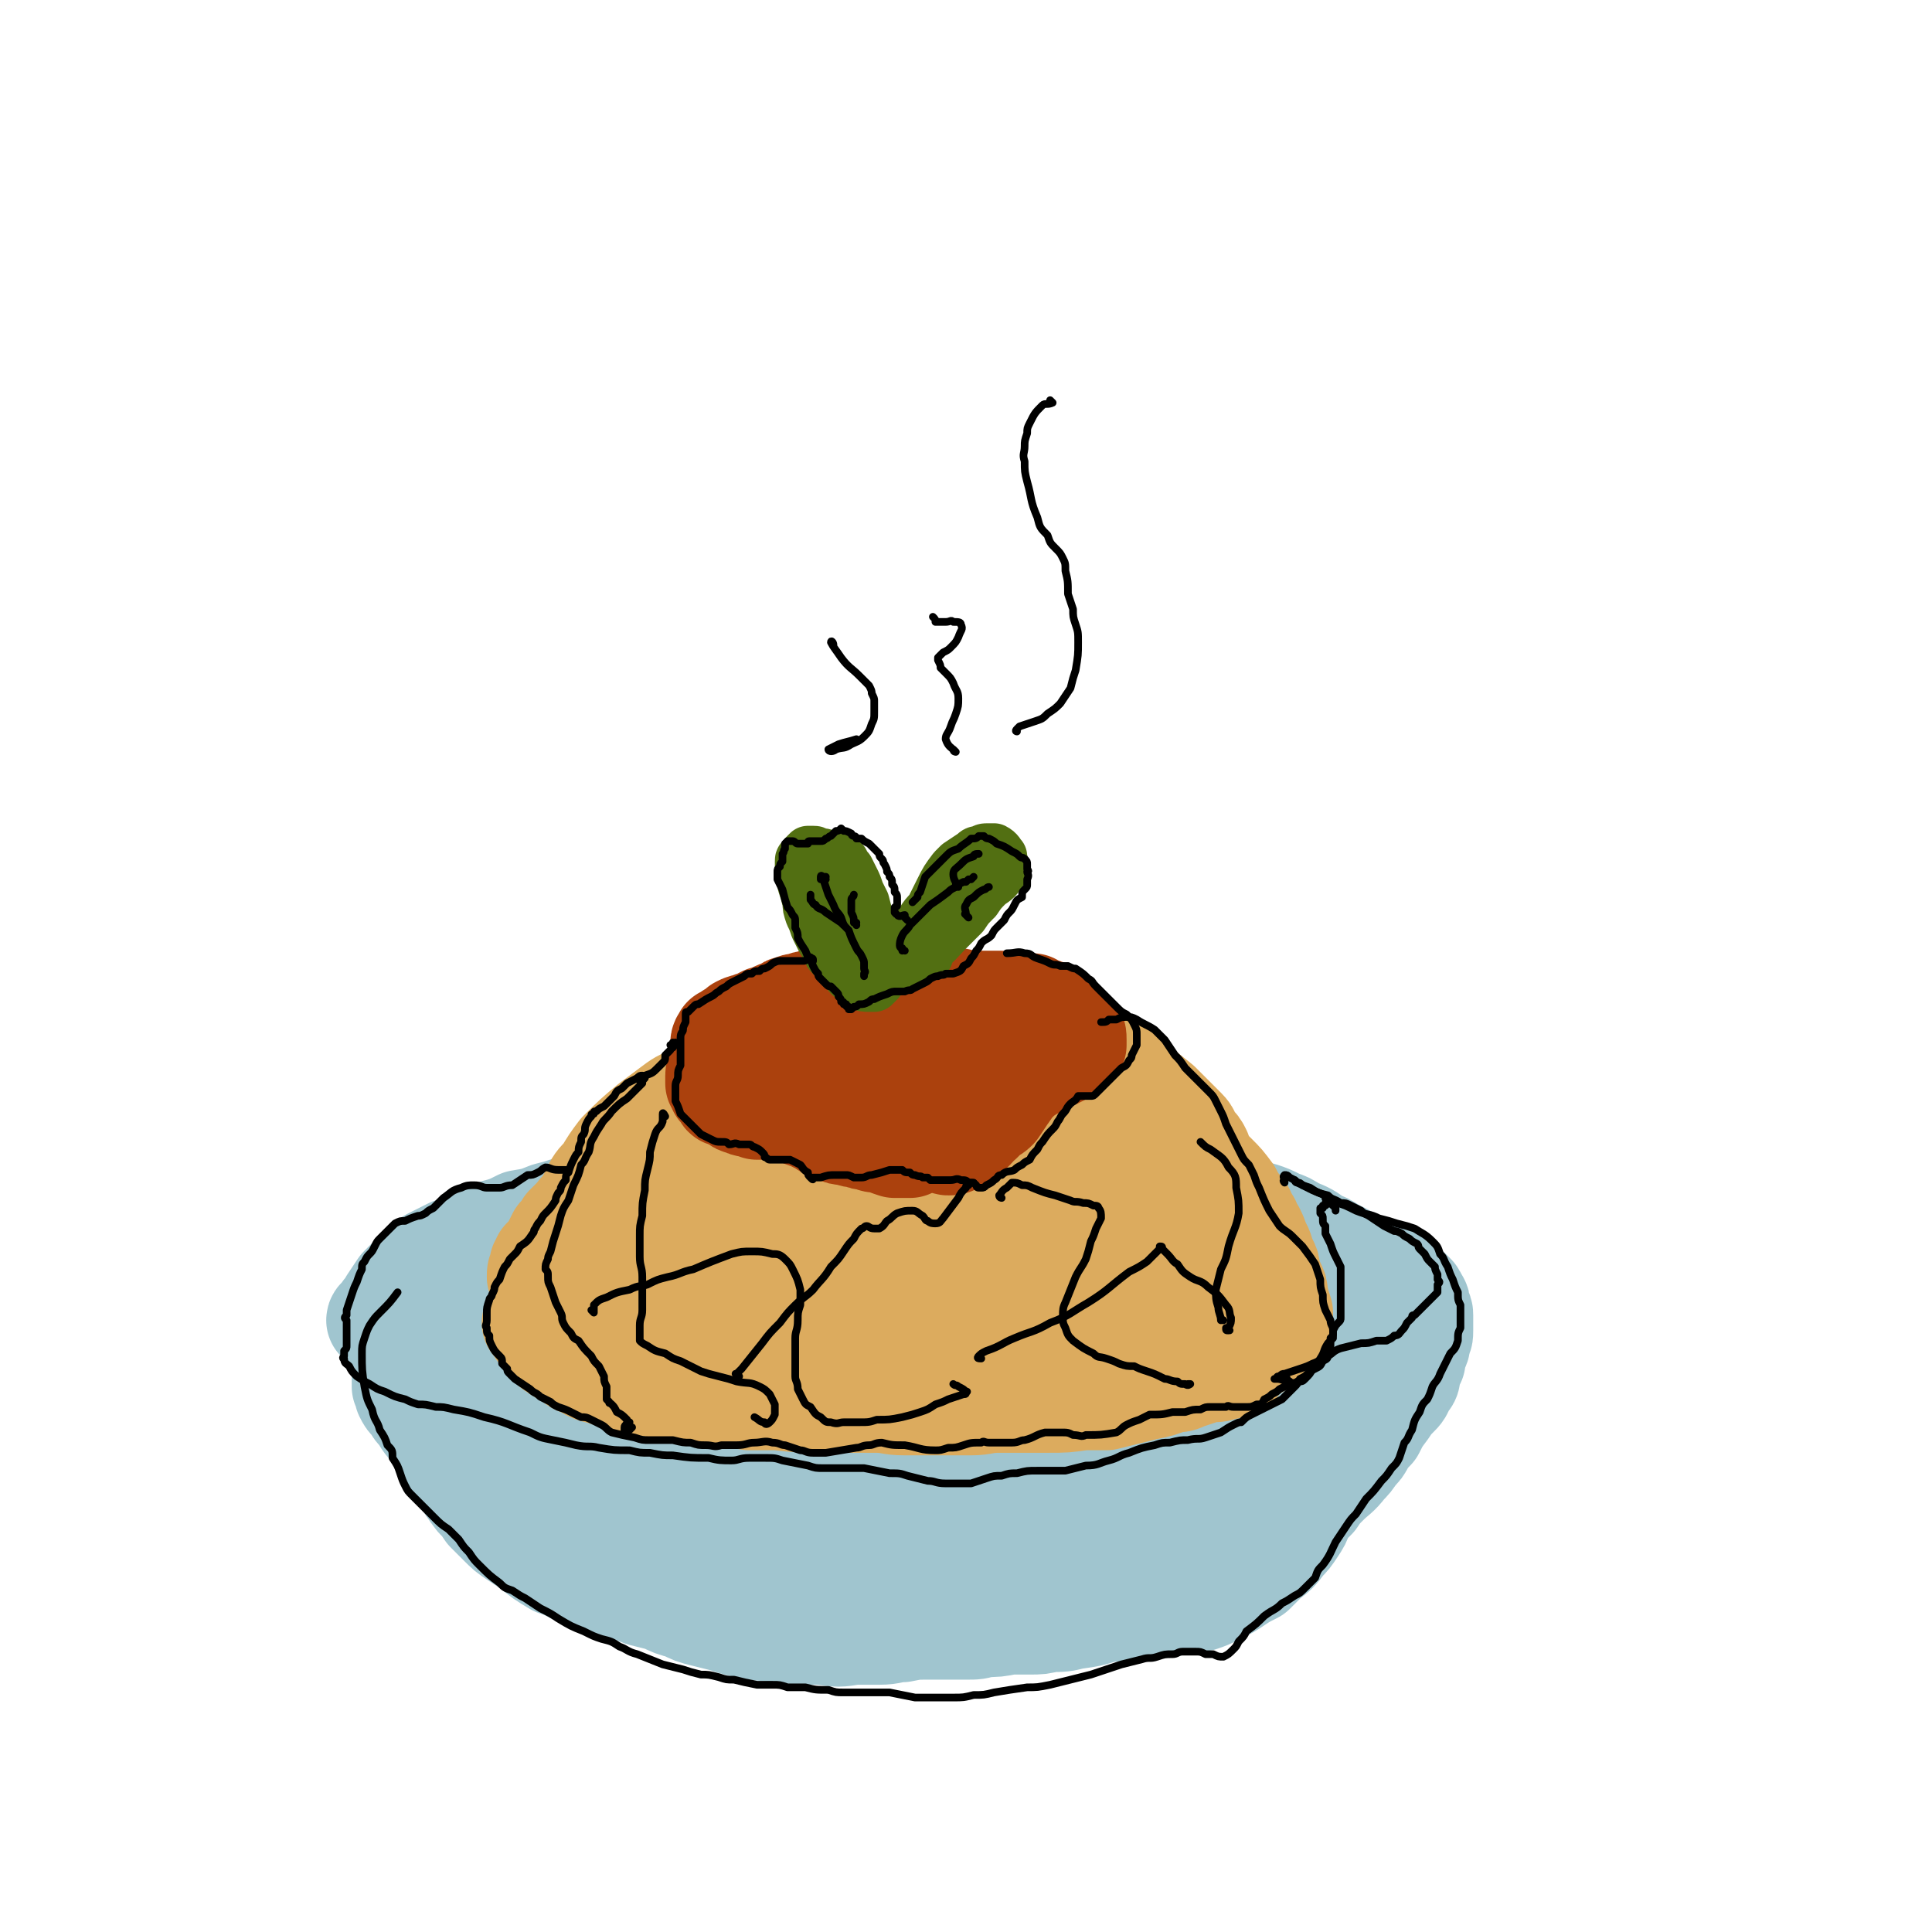
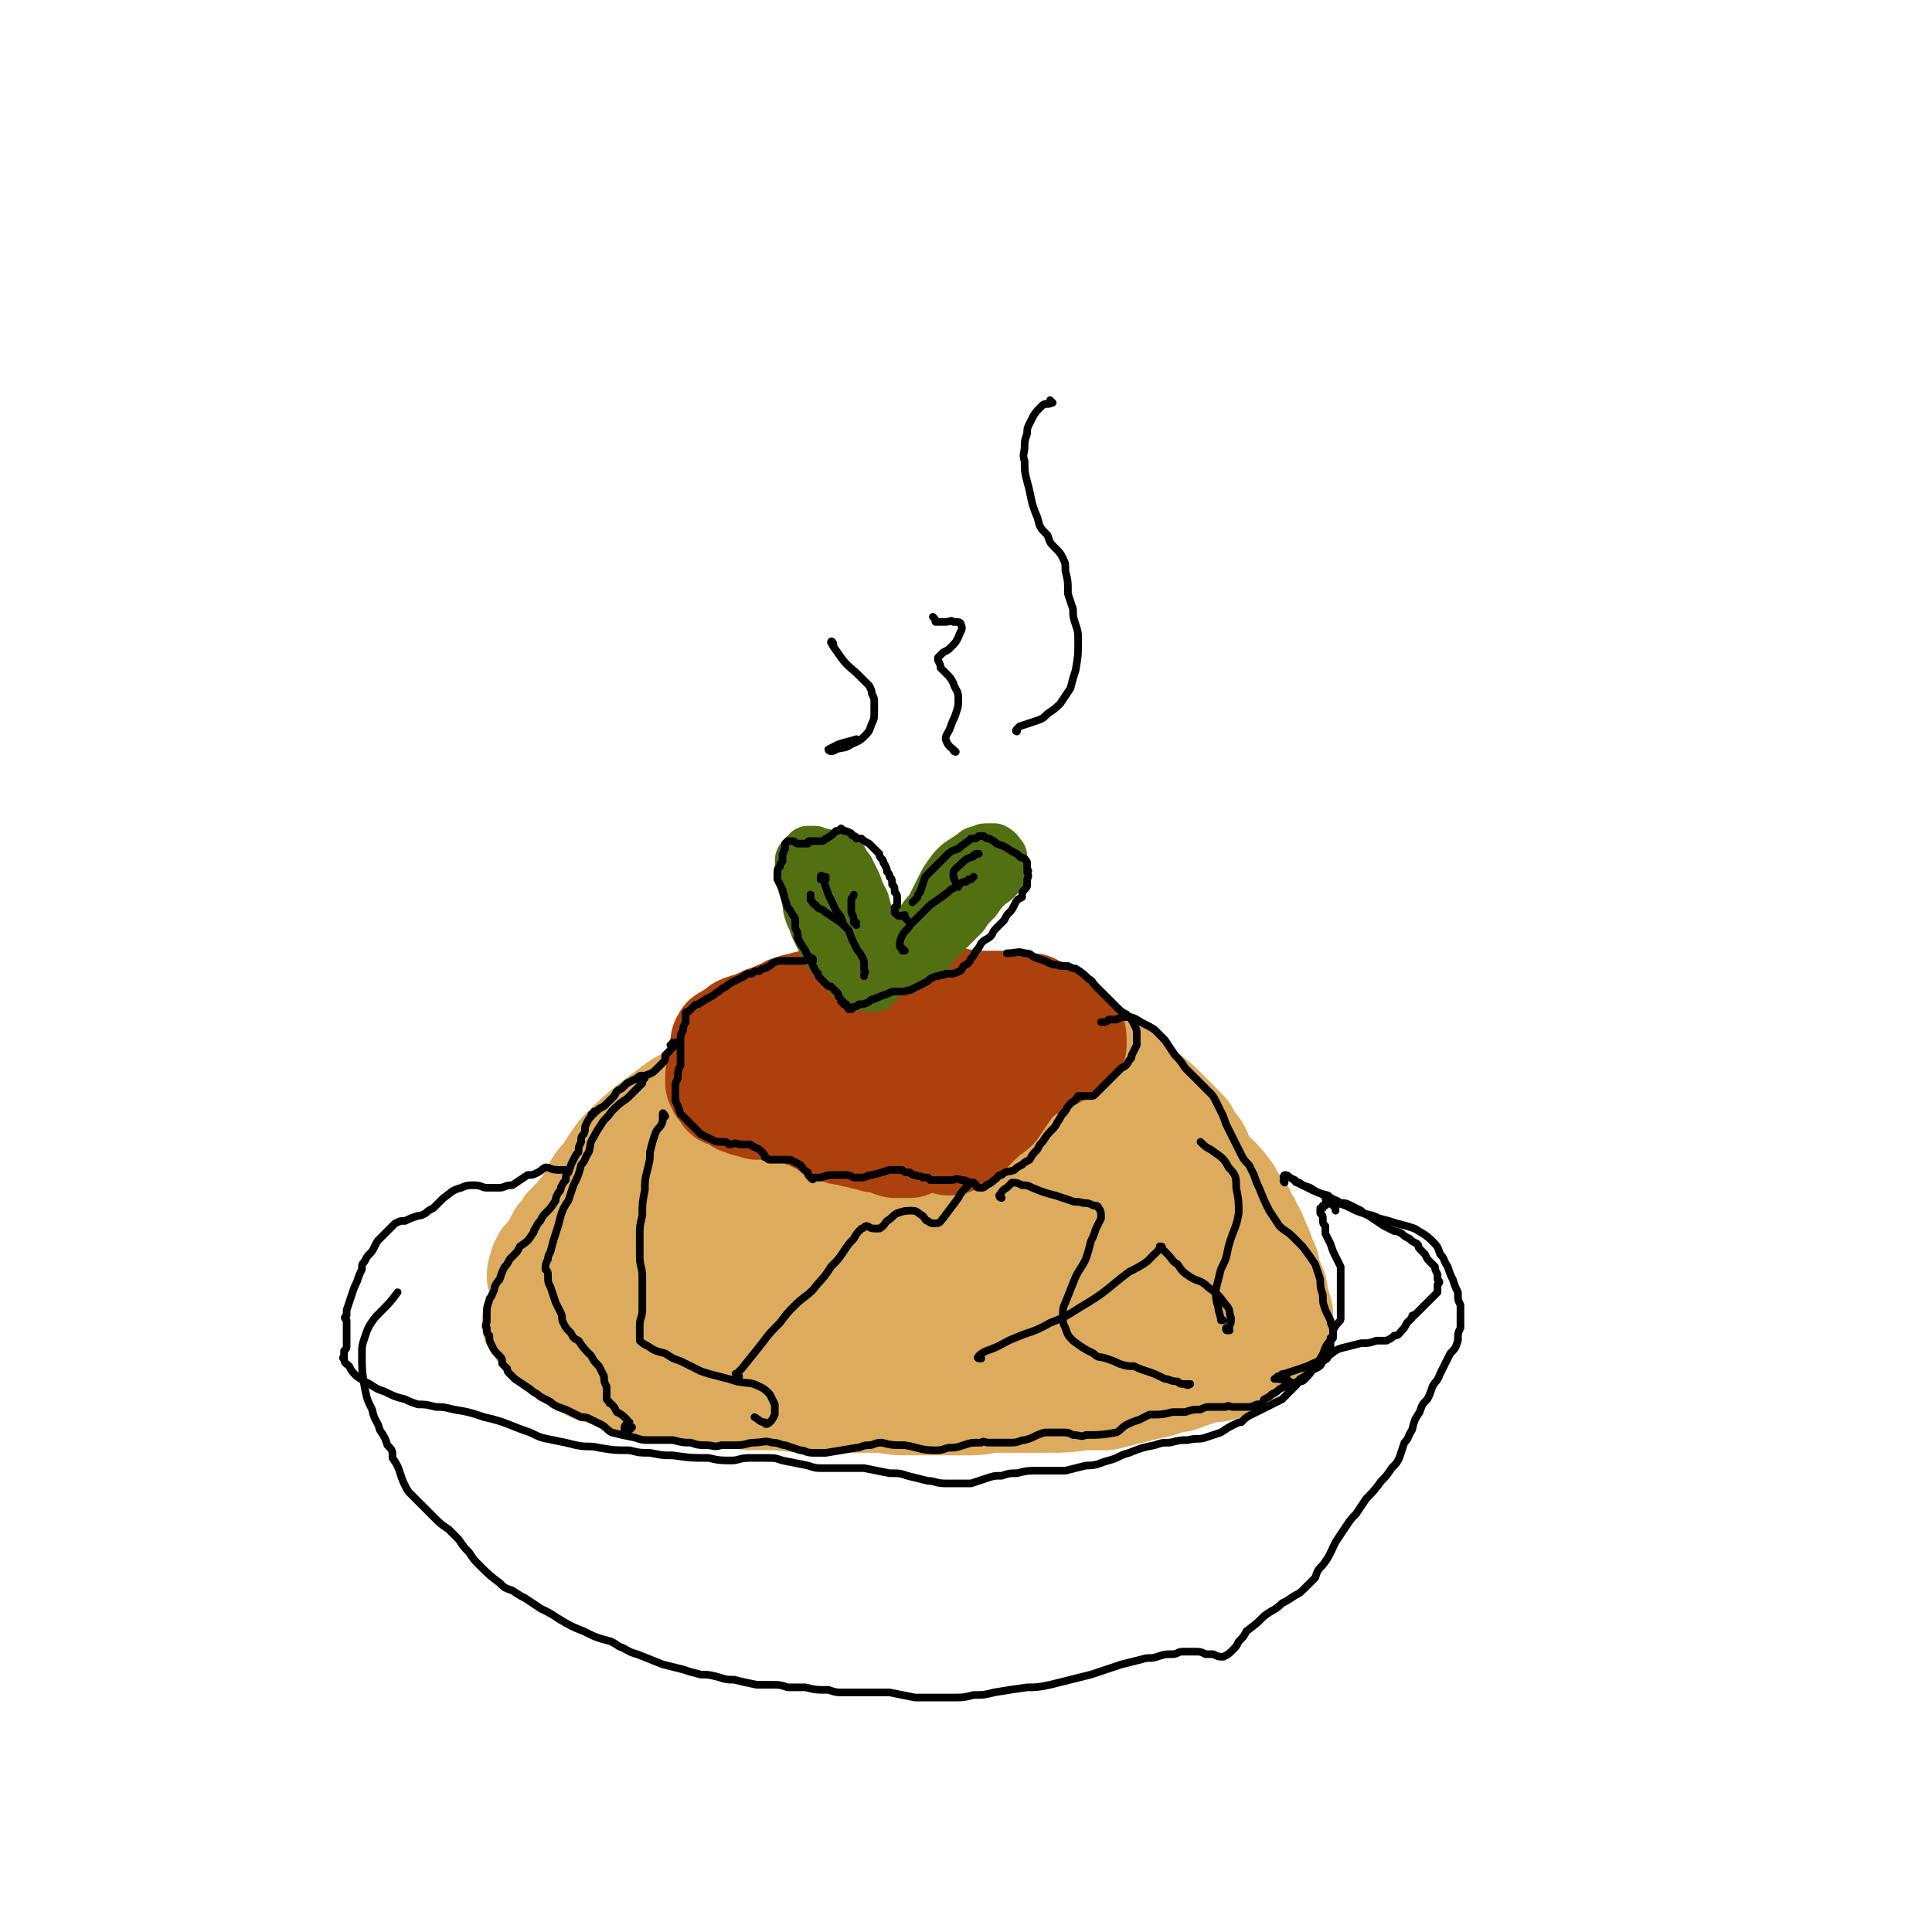
<svg xmlns="http://www.w3.org/2000/svg" viewBox="0 0 758 758" version="1.1">
  <g fill="none" stroke="rgb(160,197,207)" stroke-width="40" stroke-linecap="round" stroke-linejoin="round">
-     <path d="M213,498c0,0 0,-1 -1,-1 0,0 1,1 1,1 1,-2 0,-2 1,-4 0,-1 1,-1 1,-2 0,-1 0,-1 1,-3 0,0 0,0 0,0 0,-1 0,-1 0,-1 0,-1 0,-1 0,-1 -1,0 -1,0 -2,-1 0,0 0,0 -1,0 -1,0 -1,0 -2,0 -2,0 -2,0 -3,0 -2,0 -2,0 -4,1 -3,1 -3,1 -6,2 -2,1 -2,1 -5,2 -2,0 -2,0 -3,1 -2,1 -2,1 -4,2 -2,1 -2,1 -5,3 -1,1 -1,1 -3,3 -1,2 -1,2 -3,4 -1,2 -1,2 -2,4 -1,1 -1,1 -2,3 0,2 -1,2 0,4 0,1 0,1 1,2 1,2 1,2 1,3 1,1 1,1 2,3 2,1 2,1 3,3 3,3 3,3 5,6 2,2 2,2 4,5 3,2 2,2 5,4 2,2 2,2 4,4 4,3 4,3 8,5 3,2 3,2 6,3 3,2 3,2 6,4 4,2 3,2 7,3 3,2 3,2 7,3 6,2 6,2 11,4 5,1 5,1 9,1 4,1 4,1 8,2 4,1 4,1 8,2 7,1 7,1 13,3 5,1 5,1 9,2 5,1 5,1 9,2 5,0 5,0 9,1 5,0 5,0 9,0 7,0 7,-1 13,-1 5,0 5,1 9,1 5,0 5,1 9,1 5,1 5,1 9,1 5,1 5,1 10,1 7,1 7,1 14,1 5,-1 5,-1 9,-1 5,0 5,-1 9,-1 4,0 4,0 9,0 5,0 5,0 11,1 3,0 3,0 6,0 4,1 4,1 7,1 4,0 4,-1 7,-1 4,0 4,0 8,-1 6,-1 6,-1 12,-3 4,0 4,-1 8,-1 4,-1 4,-1 8,-2 4,0 4,0 7,-1 5,-1 6,-1 11,-3 3,-1 3,-1 6,-2 3,-1 3,-1 6,-2 3,-2 3,-2 6,-3 3,-2 3,-2 6,-3 3,-2 3,-2 7,-4 3,-1 3,-1 5,-2 3,-1 3,-1 5,-3 2,-1 2,-1 4,-2 4,-3 4,-3 7,-5 2,-2 2,-2 4,-3 1,-2 1,-2 3,-4 2,-2 2,-2 3,-4 1,-2 1,-2 2,-4 2,-3 2,-3 2,-6 1,-1 1,-1 1,-3 0,-1 0,-1 0,-3 0,-1 0,-1 0,-3 0,-1 0,-1 -1,-3 0,-1 0,-2 -1,-3 0,-1 -1,-1 -1,-2 -1,-1 -1,-1 -2,-2 -2,-1 -2,-1 -3,-2 -2,-2 -2,-2 -5,-3 -1,-2 -1,-1 -4,-2 -2,-1 -2,-1 -4,-2 -2,-1 -2,-1 -4,-2 -3,-1 -3,-1 -5,-2 -3,-2 -3,-2 -7,-3 -2,-1 -2,-1 -5,-2 -2,-1 -2,-1 -5,-2 -2,0 -2,0 -5,-1 -5,-1 -5,-1 -10,-2 -3,-1 -3,-1 -6,-1 -3,-1 -3,-1 -7,-1 -3,-1 -3,-1 -6,-1 -4,0 -4,0 -8,-1 -5,0 -5,0 -11,-1 -4,0 -4,0 -8,0 -4,0 -4,0 -9,0 -4,0 -4,0 -9,0 -4,0 -4,0 -9,1 -6,0 -6,0 -13,0 -4,0 -4,0 -9,0 -5,0 -5,0 -9,0 -5,0 -5,0 -9,-1 -7,0 -7,0 -13,0 -5,0 -5,0 -9,1 -4,0 -4,0 -9,1 -4,1 -4,1 -8,2 -5,1 -5,1 -9,1 -7,1 -7,1 -13,2 -4,0 -4,0 -9,0 -4,0 -4,0 -8,1 -5,0 -5,0 -9,1 -7,1 -7,1 -13,2 -5,1 -5,1 -10,2 -4,1 -4,1 -8,2 -4,1 -4,1 -7,2 -4,0 -4,0 -7,0 -5,0 -5,0 -10,1 -3,0 -3,0 -7,1 -3,0 -3,0 -6,1 -3,0 -3,0 -6,1 -3,0 -3,0 -6,1 -4,0 -4,-1 -8,0 -5,0 -5,0 -10,2 -3,0 -3,0 -5,1 -3,1 -3,1 -6,3 -2,0 -2,0 -3,1 -1,1 -1,1 -2,1 -1,1 -1,1 -2,2 -1,1 -1,1 -2,2 -2,3 -2,3 -4,5 -1,2 -1,2 -3,4 0,0 0,0 -1,1 -1,1 -1,1 -1,2 0,1 0,1 0,3 0,1 0,1 0,1 0,2 0,2 0,4 1,2 1,2 1,4 0,2 0,2 1,4 0,2 0,2 1,4 1,3 1,3 2,5 0,2 1,2 1,4 1,1 1,1 2,3 1,1 1,1 1,3 1,1 1,1 1,2 1,2 1,2 2,4 1,1 1,1 2,3 0,2 0,2 2,3 5,5 5,5 11,10 1,1 2,1 4,2 2,1 2,1 3,3 3,1 3,1 5,3 3,2 3,2 6,4 3,1 3,1 5,3 3,2 3,2 5,3 3,2 3,2 5,3 4,3 4,3 8,5 2,1 2,1 5,2 3,2 3,2 6,3 2,1 2,1 5,2 3,1 3,1 6,2 4,2 4,1 9,3 3,2 3,2 6,3 3,1 3,1 6,3 3,1 3,1 6,2 4,1 4,1 7,2 4,2 4,1 9,3 3,0 3,0 6,1 3,1 3,1 6,1 3,1 3,1 6,2 5,1 5,1 9,2 3,0 3,0 6,0 4,1 4,1 7,1 3,0 3,0 7,0 3,0 3,0 7,0 4,0 4,0 9,0 4,0 4,0 7,0 4,0 4,0 7,0 4,0 4,0 7,-1 5,0 5,0 10,-1 3,-1 3,-1 6,-2 7,-2 7,-1 13,-4 4,-1 4,-1 7,-2 5,-3 5,-3 11,-6 3,-2 3,-2 7,-5 3,-2 3,-2 7,-4 3,-2 3,-2 6,-4 3,-2 3,-2 6,-3 5,-2 5,-2 9,-5 3,-1 3,-1 6,-3 3,-2 3,-2 5,-4 3,-3 3,-3 6,-5 4,-4 4,-4 7,-8 3,-2 3,-2 5,-5 2,-2 2,-2 4,-4 2,-3 2,-3 4,-5 2,-2 2,-2 4,-4 3,-4 3,-4 6,-7 2,-2 2,-2 4,-4 1,-1 1,-1 2,-2 0,-1 0,-1 1,-1 0,0 0,0 -1,0 0,0 0,0 0,0 0,0 0,-1 0,0 -1,0 -1,1 -2,2 -2,1 -2,1 -4,3 -5,4 -5,4 -10,7 -5,3 -5,4 -10,6 -6,4 -6,4 -12,6 -6,3 -6,3 -12,5 -10,4 -10,4 -20,7 -7,2 -7,2 -13,4 -8,2 -8,2 -16,4 -8,2 -8,2 -16,4 -9,2 -9,3 -17,4 -12,3 -12,3 -24,5 -7,0 -7,1 -15,0 -6,-1 -6,-1 -13,-3 -6,-2 -6,-3 -13,-6 -6,-2 -6,-3 -12,-5 -8,-4 -9,-4 -17,-8 -6,-2 -6,-1 -11,-4 -10,-6 -10,-6 -20,-13 -8,-5 -8,-5 -16,-10 -5,-4 -5,-4 -11,-6 -5,-2 -5,-2 -10,-4 -5,-1 -5,-1 -10,-2 -4,-1 -4,-1 -9,-1 -5,-2 -5,-2 -10,-3 -3,-1 -3,-1 -6,-2 -2,-1 -2,-1 -4,-2 -1,0 -1,0 -2,-1 0,-1 0,-1 0,-1 0,-1 1,-1 1,-1 2,-1 2,-1 5,-2 4,-1 4,-1 9,-1 7,-1 7,-1 14,-2 8,0 8,0 16,0 14,-1 14,-1 27,-1 9,1 9,1 18,2 9,1 9,1 18,3 18,3 18,3 36,6 14,2 14,2 28,5 9,1 9,1 19,2 9,2 9,2 18,3 10,1 10,1 19,2 14,1 14,1 28,1 9,0 9,0 18,0 7,0 7,0 15,0 7,0 7,0 14,0 6,0 6,0 12,-1 8,0 8,0 15,0 4,0 4,0 8,0 3,-1 3,-1 5,-1 2,0 2,0 3,0 1,0 1,0 1,0 0,0 0,0 0,0 0,-1 0,-1 0,-1 0,-1 -1,-1 -1,-2 -1,-1 -1,-1 -3,-2 -1,-2 -1,-2 -3,-3 -2,-2 -2,-2 -5,-4 -1,-2 -1,-2 -2,-3 -2,-2 -2,-2 -3,-4 -1,-2 -1,-2 -2,-4 -1,-1 -1,-1 -2,-3 0,-1 0,-2 -1,-3 0,-2 0,-2 0,-3 0,-1 1,-1 0,-2 0,-1 0,-1 0,-2 -1,0 -2,0 -3,-1 -1,0 -2,0 -3,0 -2,-1 -2,-1 -5,-1 -3,0 -3,0 -5,0 -4,0 -4,0 -8,-1 -7,-1 -7,-1 -15,-2 -6,-1 -6,-1 -12,-1 -7,-1 -7,-1 -14,-1 -7,-1 -7,-1 -14,-1 -11,-1 -11,-1 -22,-2 -8,-1 -8,-1 -15,-1 -7,-1 -7,-1 -14,-3 -7,-1 -7,-1 -14,-2 -7,-1 -7,-1 -13,-3 -10,-1 -10,-1 -20,-2 -7,-1 -7,-1 -14,-1 -7,0 -7,0 -14,0 -7,0 -7,0 -14,1 -6,0 -6,0 -12,0 -8,1 -8,0 -17,0 -5,1 -5,0 -10,0 -5,1 -5,0 -10,1 -5,1 -5,1 -10,2 -6,1 -6,1 -13,2 -4,1 -4,1 -7,1 -3,0 -3,0 -6,0 -3,0 -3,0 -5,0 -1,0 -2,0 -3,-1 -1,0 -1,0 -2,-1 -1,0 -1,0 -1,0 0,-1 1,-1 1,-2 2,-1 2,-1 4,-2 8,-4 8,-4 17,-7 4,-1 4,0 9,0 5,0 5,0 10,1 6,1 6,1 11,1 10,1 10,1 20,2 6,0 6,0 13,0 7,0 7,-1 13,-1 7,0 7,1 13,1 7,0 7,0 13,1 11,1 11,1 21,2 8,1 8,1 15,1 8,1 8,1 15,1 8,1 8,1 16,1 11,0 11,-1 23,-1 7,0 7,0 15,0 3,0 3,-1 7,-1 16,0 16,0 32,0 9,0 9,1 19,1 5,1 5,1 11,2 6,0 6,0 12,1 5,1 5,1 10,2 5,1 5,1 9,2 6,2 6,2 12,4 2,1 2,1 5,3 2,1 2,1 4,3 1,1 1,1 2,3 1,2 0,2 0,4 0,2 0,2 0,3 -1,3 -1,3 -3,4 -2,3 -2,3 -4,5 -3,3 -3,3 -6,6 -5,4 -5,4 -10,8 -4,3 -4,3 -7,6 -2,2 -2,3 -5,6 -2,3 -2,3 -5,6 -4,4 -4,4 -7,8 -3,3 -3,3 -5,5 -3,3 -3,3 -6,5 -3,3 -3,3 -6,5 -3,3 -3,3 -6,6 -5,5 -5,5 -10,9 -4,3 -4,3 -8,5 -3,3 -3,3 -7,5 -4,2 -4,2 -9,4 -7,2 -7,2 -14,3 -5,1 -6,1 -11,1 -6,1 -6,1 -12,2 -6,1 -6,1 -12,2 -7,0 -7,1 -13,1 -10,-1 -10,0 -19,-2 -7,-1 -7,-1 -13,-3 -6,-2 -6,-2 -13,-4 -6,-3 -6,-3 -12,-5 -7,-3 -7,-2 -13,-5 -9,-5 -9,-5 -17,-11 -5,-4 -5,-4 -11,-8 -5,-4 -5,-4 -10,-8 -5,-4 -5,-4 -10,-7 -7,-4 -7,-3 -14,-6 -3,-2 -3,-2 -7,-3 -3,-1 -3,-1 -5,-2 -1,-1 -2,-1 -2,-3 -1,-1 0,-1 1,-2 3,-3 3,-3 8,-5 5,-3 5,-3 10,-5 8,-2 8,-2 16,-5 9,-3 9,-3 19,-5 16,-4 16,-4 33,-6 12,-2 12,-1 23,-2 11,0 11,0 23,0 10,0 10,1 20,1 9,1 9,1 18,1 11,1 11,1 22,1 5,0 5,0 10,1 3,0 3,0 5,1 0,0 0,1 -1,1 -4,2 -5,2 -10,2 -6,0 -6,-1 -12,-1 -8,-2 -8,-2 -17,-3 -10,-2 -10,-2 -21,-3 -12,0 -12,0 -24,0 -18,0 -18,0 -36,0 -10,1 -10,1 -19,1 -8,0 -8,0 -15,-1 -5,-1 -5,-1 -9,-2 -3,0 -4,0 -5,-1 0,-1 2,-1 4,-1 5,0 5,0 10,0 7,0 7,1 15,2 11,1 10,1 21,1 18,1 18,1 37,1 12,0 12,0 25,-1 13,0 13,0 25,-1 12,0 12,0 24,0 10,1 10,1 21,2 14,0 14,1 27,2 7,0 7,0 14,1 4,0 4,0 8,1 2,1 3,1 3,2 -1,2 -2,2 -4,3 -1,1 -1,1 -3,2 -5,2 -5,2 -10,4 -7,1 -7,1 -14,3 -7,1 -7,1 -15,3 -9,2 -9,1 -17,4 -17,4 -17,4 -32,9 -12,4 -12,5 -24,8 -11,4 -11,4 -22,7 -10,2 -10,2 -21,3 -9,2 -9,1 -18,2 -21,1 -21,1 -41,2 -8,0 -8,1 -15,1 -7,0 -7,1 -14,0 -8,-1 -8,-1 -16,-4 -4,-1 -4,-1 -8,-4 -2,-1 -2,-1 -5,-3 -1,-1 -1,-1 -3,-2 -1,0 -1,0 -2,-1 0,0 0,0 0,0 1,0 -1,0 0,0 0,0 1,0 2,0 1,1 1,1 2,2 2,1 2,1 5,3 3,1 3,1 5,2 4,0 4,0 7,1 4,0 4,0 7,1 3,1 3,1 6,2 5,1 5,2 9,4 2,1 2,1 5,2 3,0 3,1 5,1 3,0 3,0 5,0 2,0 2,0 4,0 2,-1 2,-1 3,-2 1,-1 1,-1 1,-2 0,-1 -1,-1 -1,-2 -1,-2 -1,-2 -3,-4 -4,-4 -4,-4 -8,-8 -4,-4 -4,-4 -8,-8 -5,-4 -5,-4 -10,-8 -6,-5 -6,-5 -11,-9 -6,-4 -6,-4 -11,-8 -7,-6 -7,-6 -15,-12 -4,-3 -4,-3 -8,-7 -3,-3 -3,-3 -6,-6 -3,-2 -3,-2 -5,-5 -3,-4 -3,-4 -5,-7 -1,-2 0,-2 0,-4 -1,-2 0,-2 0,-4 1,-2 1,-2 2,-4 0,-2 0,-2 1,-4 2,-1 2,-2 3,-3 1,-1 2,-1 3,-2 2,-1 2,-1 4,-1 2,-1 2,-1 3,-1 6,-1 6,-1 11,-2 8,-2 8,-2 15,-3 5,-1 5,-2 11,-2 5,-1 5,-1 10,-2 5,0 5,0 11,0 8,-1 8,-1 17,-1 5,-1 5,-1 11,-1 5,-1 5,-1 11,-1 6,-1 6,-1 11,-1 5,0 5,0 10,0 8,1 8,1 15,1 5,1 5,1 10,1 6,1 6,1 11,1 5,1 5,1 11,1 15,2 15,2 30,3 5,0 5,1 11,1 5,1 5,1 11,2 5,0 5,0 10,1 7,2 7,2 14,3 5,1 5,1 10,2 5,0 5,0 10,1 4,1 4,1 9,2 4,1 4,1 9,3 5,1 5,2 11,4 3,1 3,1 6,2 3,1 3,1 6,3 3,1 3,1 6,2 4,1 4,1 7,3 2,1 2,1 4,3 1,1 1,1 3,2 2,1 2,1 4,2 2,2 2,2 4,3 2,2 2,2 4,4 2,2 2,2 3,4 1,2 1,2 1,4 1,2 1,2 1,4 0,3 0,3 0,6 -1,2 -1,2 -2,5 0,2 0,2 -2,4 -1,3 -1,3 -3,5 -2,2 -2,2 -4,5 -3,4 -3,4 -5,8 -2,2 -2,2 -4,5 -1,2 -1,2 -3,4 -2,3 -2,3 -4,5 -3,4 -4,4 -7,7 -3,3 -3,3 -5,6 -3,3 -3,3 -5,6 -1,3 -1,3 -3,6 -2,3 -2,3 -4,5 -3,4 -3,4 -7,7 -2,2 -2,2 -5,5 -4,2 -4,2 -7,4 -3,2 -3,2 -7,4 -4,2 -4,2 -7,3 -6,1 -6,1 -12,2 -4,1 -4,0 -8,1 -4,0 -4,0 -8,0 -4,1 -4,1 -9,1 -6,2 -6,2 -13,3 -4,1 -4,1 -9,1 -4,1 -4,1 -8,1 -4,0 -4,0 -9,0 -4,0 -4,0 -8,0 -7,0 -7,0 -13,1 -5,0 -5,0 -10,1 -5,0 -5,0 -10,1 -4,0 -4,1 -9,1 -5,0 -5,0 -10,0 -6,1 -6,1 -13,0 -4,0 -4,0 -9,0 -4,-1 -4,-1 -9,-1 -4,-1 -4,0 -8,-1 -6,-1 -6,-1 -12,-3 -4,-1 -4,-1 -8,-2 -4,-1 -4,-1 -8,-3 -4,-1 -4,-1 -8,-3 -4,-1 -4,-1 -8,-2 -10,-4 -10,-3 -20,-7 -4,-1 -4,-1 -7,-2 -4,-2 -4,-2 -7,-3 -5,-3 -5,-3 -10,-7 -3,-2 -3,-2 -6,-4 -3,-2 -3,-2 -6,-5 -2,-2 -2,-2 -5,-5 -2,-3 -2,-3 -4,-5 -3,-4 -3,-4 -6,-9 -2,-3 -2,-3 -4,-6 -2,-3 -1,-3 -3,-6 -2,-3 -2,-2 -4,-5 -2,-3 -3,-3 -5,-7 -2,-2 -2,-2 -3,-4 -2,-2 -2,-2 -3,-4 0,-2 0,-2 -1,-3 0,-2 0,-2 0,-3 0,-2 0,-2 1,-4 0,-1 0,-1 1,-2 1,-1 1,-1 2,-2 1,-1 1,-1 2,-2 1,-1 1,-1 3,-1 1,-1 1,-1 2,-1 0,0 0,0 1,0 0,0 1,0 1,1 1,1 1,1 1,2 1,1 1,1 2,3 1,1 1,1 1,2 2,2 2,2 3,5 3,3 3,3 5,6 3,4 3,4 6,7 3,4 3,5 7,8 6,7 6,7 12,13 5,4 5,4 10,8 5,4 5,4 10,8 5,5 5,5 11,8 9,6 9,6 18,10 6,3 6,3 12,6 6,2 7,2 13,4 7,2 7,2 14,4 7,1 7,2 15,3 11,1 11,1 22,2 7,0 7,0 14,0 7,0 7,0 14,-1 7,-1 7,-1 13,-3 7,-1 7,-1 13,-2 10,-1 10,-1 19,-3 7,-1 7,-1 13,-3 7,-2 7,-1 14,-4 7,-2 7,-2 14,-5 9,-5 9,-5 18,-10 6,-3 6,-3 12,-6 5,-3 5,-3 10,-6 5,-4 5,-3 9,-7 5,-3 5,-3 9,-7 5,-5 5,-5 9,-12 2,-3 2,-3 3,-7 1,-3 1,-3 1,-6 -1,-3 -1,-3 -3,-6 -3,-3 -3,-3 -7,-6 -3,-2 -3,-2 -7,-2 -12,1 -12,1 -23,4 -9,1 -9,2 -17,5 -14,4 -13,4 -27,8 -9,2 -9,2 -19,4 -8,2 -8,2 -17,3 -8,1 -8,1 -17,2 -8,0 -8,1 -16,1 -11,-1 -11,-1 -23,-1 -8,-1 -8,-1 -15,-1 -8,0 -8,0 -15,0 -8,0 -8,0 -15,1 -9,0 -9,0 -18,0 -5,0 -5,0 -10,0 -3,-1 -3,-1 -7,-1 -3,-1 -3,-1 -5,-1 -3,-1 -3,-1 -5,-1 -3,0 -3,0 -6,-1 -1,0 -1,0 -2,0 -1,0 -1,1 -2,0 -1,0 -1,0 -2,0 -3,-1 -3,-1 -6,-2 -3,-1 -3,-2 -6,-3 -4,-2 -4,-2 -8,-4 -5,-2 -5,-2 -9,-4 -5,-2 -5,-2 -9,-4 -6,-3 -6,-3 -12,-6 -2,-1 -2,-1 -5,-2 -2,-1 -2,-1 -3,-1 -2,-1 -2,-1 -3,-2 -1,0 -1,0 -1,-1 -1,-1 -1,-1 -2,-3 0,-1 0,-1 -1,-2 0,-1 0,-1 -1,-2 -1,0 -1,0 -1,-1 -1,-1 -1,-1 -1,-1 0,-1 0,-1 -1,-1 0,0 0,0 0,-1 -1,0 -1,0 -1,-1 -1,0 -1,0 -1,0 -1,-1 -1,-1 -2,-1 -1,-1 -1,-1 -2,-1 0,0 0,0 -1,0 0,0 0,0 0,0 -1,0 -1,0 -1,0 0,0 0,0 -1,0 0,0 0,0 0,0 0,0 0,0 0,0 -1,0 -1,0 -1,0 0,0 0,0 -1,0 0,0 0,0 -1,0 0,0 0,0 0,0 -1,0 -1,0 -2,0 -1,0 -1,1 -3,1 -1,1 -1,1 -2,2 -1,1 -1,1 -2,2 -1,0 -1,0 -1,1 0,0 0,0 -1,0 0,0 0,0 0,0 1,1 0,0 0,0 0,-1 1,-1 1,-1 1,-1 1,-2 2,-3 1,-1 1,-1 2,-3 2,-3 2,-3 4,-6 2,-2 2,-2 4,-4 2,-2 2,-2 4,-4 2,-1 2,-1 4,-3 4,-2 4,-2 8,-4 3,-1 3,-1 6,-3 3,-1 3,-1 7,-2 3,-2 3,-2 7,-3 3,-1 3,-1 7,-3 6,-1 6,-1 11,-3 4,-1 4,-1 7,-2 3,0 3,0 6,-1 3,-1 3,-1 6,-1 3,-1 3,0 7,-1 6,-1 6,-1 12,-2 4,-1 4,-1 9,-2 4,-1 4,-1 9,-2 4,-1 4,-1 9,-1 6,-1 6,0 13,-1 5,0 5,0 9,-1 5,0 5,0 10,0 5,-1 5,0 10,-1 5,0 5,0 9,0 8,0 8,0 15,0 4,0 4,0 9,1 4,0 4,0 8,0 4,1 4,1 8,1 6,1 6,1 13,1 4,0 4,0 9,0 5,0 5,0 9,0 5,0 5,0 10,0 4,1 4,1 9,1 7,1 7,1 14,2 4,1 4,1 9,2 4,1 4,1 9,1 5,1 5,1 10,2 5,0 5,0 9,0 3,1 3,0 5,1 5,0 5,0 10,1 4,1 4,1 8,2 3,1 3,1 7,3 3,1 3,1 6,3 5,2 5,2 9,5 3,1 3,1 6,3 2,1 2,1 4,2 2,2 2,2 3,3 1,1 1,1 2,2 1,2 1,2 2,4 1,2 1,2 1,3 1,2 1,2 2,4 1,1 1,1 3,3 2,2 2,2 4,4 1,1 1,1 2,3 1,1 1,1 2,2 1,1 1,1 2,2 0,1 1,1 0,2 0,2 0,2 -1,3 -2,2 -2,2 -4,3 -3,3 -3,3 -6,5 -2,2 -2,3 -5,5 -2,1 -2,1 -4,2 " />
-   </g>
+     </g>
  <g fill="none" stroke="rgb(220,171,94)" stroke-width="40" stroke-linecap="round" stroke-linejoin="round">
    <path d="M215,517c0,0 -1,-1 -1,-1 0,-1 1,-1 1,-1 1,-1 0,-1 0,-1 0,0 0,0 0,0 1,0 0,-1 0,-1 0,0 0,1 0,1 1,0 1,-1 1,-1 1,0 1,0 1,0 1,0 1,0 2,1 0,0 0,0 1,0 1,1 1,1 3,1 1,1 1,1 2,1 1,0 1,0 2,1 2,0 2,0 3,1 2,0 2,0 4,1 2,1 2,1 4,1 1,1 1,1 3,1 2,1 2,1 4,1 2,0 2,0 4,0 3,0 3,0 6,0 2,1 2,0 4,0 2,0 2,0 4,0 3,0 3,1 5,0 3,0 3,0 5,0 4,0 4,0 8,0 1,0 1,0 2,0 4,0 4,0 7,0 2,0 2,0 5,0 4,1 4,1 7,1 3,0 3,0 5,1 3,0 3,0 6,0 2,0 2,0 5,0 3,1 3,1 6,1 4,0 4,0 8,0 2,0 2,0 5,0 3,0 3,0 6,0 3,0 3,0 6,0 4,0 4,0 8,0 3,0 3,0 6,0 3,0 3,0 6,0 2,0 2,0 5,-1 3,0 3,0 6,0 3,1 3,1 7,1 2,1 2,1 4,1 2,0 2,0 5,0 2,0 2,0 4,0 2,0 2,0 4,0 3,0 3,0 6,0 2,0 2,0 3,0 2,0 2,0 4,1 2,0 2,0 3,0 3,1 3,1 6,1 2,0 2,-1 4,-1 1,0 1,0 3,-1 1,0 1,0 3,-1 1,-1 1,-1 3,-1 2,-1 2,-1 4,-2 2,0 2,0 4,-1 1,0 1,0 3,-1 1,0 1,0 3,-1 2,-1 2,-1 4,-2 2,-1 2,-1 4,-2 1,-1 1,-1 3,-2 1,-1 1,-1 3,-2 1,-1 1,-1 3,-2 2,-2 2,-2 3,-3 1,-1 1,-1 2,-2 0,-1 0,-1 1,-2 1,0 1,0 1,-1 1,-1 1,-1 1,-2 1,-1 1,-1 1,-2 0,-1 0,-1 0,-2 0,0 0,0 0,-1 0,-1 0,-1 0,-2 0,-1 0,-1 0,-2 0,-1 0,-1 0,-2 0,0 0,0 0,-1 0,-1 0,-1 -1,-1 0,-1 0,-1 0,-1 -1,-1 -1,-1 -1,-1 0,-1 0,-1 -1,-1 0,-1 0,-1 -1,-1 0,0 0,0 0,-1 -1,-1 -1,-1 -2,-2 0,-1 0,-1 -1,-1 0,-1 0,-1 -1,-2 -1,-1 -1,-1 -1,-1 -1,-1 -1,-1 -1,-2 -2,-2 -2,-1 -3,-3 -1,-1 -1,-1 -1,-2 -1,-1 -1,-1 -2,-2 -1,-1 -1,-1 -2,-2 -1,-1 -1,-2 -3,-3 -1,-1 -1,-1 -3,-3 -1,-1 -1,-1 -2,-2 -2,-1 -2,-1 -3,-2 -1,-2 -1,-2 -3,-3 -2,-1 -2,-1 -5,-3 -1,-1 -1,-1 -3,-2 -2,-1 -2,-1 -4,-2 -2,-1 -2,0 -4,-1 -3,-1 -3,-1 -5,-2 -4,-1 -4,-1 -7,-2 -3,-1 -3,-1 -5,-2 -3,-1 -3,-1 -6,-1 -3,-1 -3,-1 -6,-1 -4,-1 -4,-1 -8,-1 -3,-1 -3,-1 -5,-1 -3,0 -3,0 -6,-1 -3,0 -3,0 -6,0 -3,0 -3,0 -6,-1 -5,0 -5,0 -9,0 -3,0 -3,0 -6,0 -3,0 -3,0 -6,1 -3,0 -3,0 -5,1 -3,0 -3,0 -6,1 -5,1 -5,1 -9,1 -3,1 -3,1 -5,1 -3,0 -3,0 -5,1 -2,0 -2,0 -5,0 -3,1 -3,1 -6,2 -3,1 -3,1 -5,2 -3,1 -3,1 -5,2 -3,1 -3,1 -5,2 -2,1 -2,1 -5,2 -3,1 -3,1 -6,2 -2,1 -2,1 -4,2 -2,0 -2,0 -4,0 -2,1 -2,1 -4,1 -3,1 -3,1 -5,2 -2,0 -2,0 -4,1 -2,0 -2,0 -4,0 -1,1 -1,1 -3,1 -2,0 -2,0 -4,0 -3,0 -3,0 -6,1 -2,0 -2,0 -3,1 -1,0 -1,0 -2,1 -1,1 -1,1 -2,2 -1,2 -1,2 -2,4 -3,3 -3,3 -6,7 -2,3 -2,2 -4,5 -2,2 -2,2 -4,4 -1,2 -1,2 -3,4 -1,2 -1,2 -2,4 -1,2 -1,2 -2,3 -1,1 -1,1 -2,2 0,1 0,1 -1,2 0,1 0,1 0,2 -1,1 -1,1 -1,3 1,1 1,1 1,2 1,1 1,1 2,2 1,2 1,2 2,3 3,2 3,2 5,4 2,1 2,1 5,1 2,1 2,1 5,1 3,0 3,0 6,0 4,0 4,0 8,0 7,1 7,1 13,2 5,1 5,2 9,3 5,2 5,2 10,3 4,2 4,2 9,4 5,1 5,1 9,3 8,2 8,2 15,4 4,1 4,1 9,1 4,1 4,1 8,1 4,1 4,1 7,1 6,0 6,0 12,1 3,0 3,0 7,0 4,0 4,0 7,0 4,0 4,0 8,0 4,0 4,0 8,0 6,-1 6,-1 12,0 4,0 4,0 8,0 3,1 3,1 7,1 4,1 4,1 7,1 5,0 5,0 10,0 4,0 4,0 7,-1 3,0 3,0 6,-1 4,-1 4,-1 7,-2 4,-1 4,-1 8,-3 5,-2 5,-2 10,-5 3,-1 3,-1 6,-2 3,-1 2,-2 5,-2 1,-1 1,-1 3,0 1,0 1,0 2,0 3,1 3,1 5,2 1,1 1,1 2,2 2,1 2,1 3,3 1,1 1,1 1,2 1,1 1,1 1,3 0,0 0,0 0,0 -1,1 -1,1 -2,1 -2,1 -2,1 -4,1 -2,1 -2,1 -5,1 -6,1 -6,1 -12,2 -5,1 -5,1 -10,1 -11,2 -11,3 -23,4 -9,2 -9,2 -19,3 -7,0 -7,0 -13,1 -7,0 -7,0 -13,1 -12,0 -12,0 -25,0 -8,1 -8,0 -17,0 -5,0 -5,0 -11,-1 -6,0 -6,0 -11,-1 -6,-1 -6,-1 -11,-2 -8,-1 -8,-1 -15,-3 -5,-1 -5,-1 -10,-2 -4,-1 -4,-1 -9,-2 -4,-1 -4,-1 -8,-2 -4,-1 -4,-1 -8,-2 -5,-2 -5,-2 -11,-3 -3,-1 -3,-1 -6,-2 -2,-1 -2,-1 -5,-1 -2,-1 -2,-1 -5,-2 -2,-1 -2,-1 -4,-1 -3,-1 -3,-1 -6,-2 -1,0 -1,0 -3,-1 -2,0 -2,0 -3,0 -1,-1 -1,-1 -3,-1 -1,-1 -1,-1 -3,-2 0,0 0,0 -1,-1 0,0 0,0 -1,0 0,0 0,0 0,0 1,1 0,0 0,0 0,0 1,1 2,2 0,1 0,1 1,2 1,1 1,1 2,3 2,1 1,1 3,3 3,2 3,2 7,4 2,2 2,2 5,3 3,2 3,2 7,3 3,1 3,1 7,2 4,1 4,1 8,2 6,1 6,1 13,2 5,1 5,1 10,1 5,1 5,1 10,2 5,0 5,0 10,1 6,0 6,0 11,0 9,1 9,1 17,1 5,0 5,0 11,0 5,0 5,0 11,0 5,0 5,1 11,1 8,0 8,0 16,0 5,0 5,0 10,0 5,0 5,-1 11,-1 5,0 5,0 10,0 5,0 5,0 9,0 7,0 7,0 14,-1 5,0 5,0 9,0 4,-1 4,-1 8,-2 4,-1 4,-1 8,-2 5,-1 5,-1 10,-3 3,0 3,0 5,-1 3,-1 3,-1 6,-2 3,-2 3,-2 6,-3 3,-1 3,-2 6,-3 5,-2 5,-2 10,-4 2,-2 3,-1 5,-3 3,-3 3,-3 5,-6 0,-2 0,-3 0,-5 -1,-3 -1,-3 -2,-7 0,-2 0,-2 -1,-4 -1,-2 -1,-2 -2,-5 0,-2 0,-2 -1,-4 -2,-4 -1,-4 -3,-7 -1,-3 -1,-3 -2,-5 -2,-3 -1,-3 -3,-5 -1,-3 -1,-3 -3,-5 -2,-3 -2,-3 -3,-5 -3,-4 -3,-4 -6,-7 -2,-2 -2,-2 -5,-5 -2,-2 -2,-2 -5,-5 -3,-2 -3,-2 -6,-4 -4,-3 -4,-3 -9,-5 -3,-2 -3,-2 -6,-3 -3,-1 -3,-1 -7,-2 -4,-1 -4,-1 -8,-2 -4,-2 -4,-2 -8,-3 -7,-2 -7,-2 -14,-4 -4,-1 -4,-1 -9,-2 -4,-1 -4,-1 -9,-2 -4,0 -4,0 -9,0 -8,0 -8,0 -16,1 -6,1 -6,1 -12,2 -6,1 -6,1 -12,3 -6,1 -6,1 -12,2 -5,1 -5,1 -10,2 -8,1 -8,1 -15,1 -5,1 -5,1 -10,2 -4,0 -4,0 -9,1 -4,1 -4,1 -8,1 -3,1 -3,1 -6,2 -4,2 -4,2 -8,4 -3,1 -3,1 -5,3 -3,2 -3,2 -5,4 -3,2 -3,2 -6,4 -4,4 -4,4 -9,8 -2,1 -2,1 -4,3 -1,2 -1,2 -1,3 -1,1 -1,2 -1,3 0,3 0,3 0,6 0,7 0,7 0,14 0,4 0,4 -1,8 0,3 0,3 0,6 0,1 0,1 0,3 -1,0 -1,0 -1,1 0,0 0,0 0,0 0,0 0,0 -1,0 0,-1 0,-1 0,-2 -1,-1 -1,-1 -1,-2 -1,-2 -1,-2 -2,-5 0,-2 0,-2 -1,-4 0,-2 0,-2 0,-4 -1,-2 -1,-2 -1,-5 1,-2 1,-3 1,-5 1,-5 1,-5 3,-9 1,-3 1,-3 3,-7 2,-4 2,-4 5,-7 3,-5 3,-5 6,-9 6,-6 6,-6 12,-11 4,-3 4,-3 8,-6 4,-3 4,-3 9,-5 4,-3 4,-3 9,-5 5,-3 4,-3 9,-5 8,-4 8,-5 17,-8 5,-2 5,-3 10,-4 5,-1 5,-2 9,-2 4,0 4,0 7,2 5,2 5,3 10,6 3,2 3,2 7,4 4,3 4,3 8,4 4,2 5,2 9,4 5,1 5,1 10,2 7,2 7,2 14,5 4,2 4,2 8,4 5,2 4,3 9,5 4,2 4,2 8,4 4,2 4,2 8,3 6,2 6,2 12,4 4,2 4,2 7,4 3,2 3,2 6,4 2,2 2,2 5,4 3,3 3,3 7,6 2,2 2,2 4,4 3,2 3,2 5,4 2,2 2,2 3,4 2,3 2,3 3,5 2,3 2,3 3,7 1,1 1,1 2,3 0,1 0,1 1,3 0,1 0,1 0,3 -1,2 -1,2 -2,4 0,2 0,2 -1,3 -1,2 -1,2 -2,3 -1,1 -1,1 -2,2 0,0 0,0 -1,0 0,-2 0,-2 0,-4 0,-2 0,-2 0,-5 0,-4 -1,-4 0,-7 0,-4 0,-4 0,-7 1,-4 1,-4 1,-7 1,-5 1,-5 1,-9 0,-3 0,-3 0,-6 0,-3 0,-3 -1,-6 -1,-2 0,-2 -1,-5 -1,-4 -2,-4 -3,-8 -1,-2 -1,-2 -3,-4 -2,-3 -1,-3 -3,-5 -2,-2 -2,-2 -5,-5 -2,-2 -2,-2 -5,-5 -5,-4 -5,-4 -10,-8 -3,-3 -3,-3 -7,-5 -3,-2 -3,-2 -7,-4 -4,-2 -4,-2 -8,-3 -7,-1 -8,-1 -15,-2 -4,-1 -5,-1 -9,-2 -5,-1 -5,-1 -9,-2 -5,0 -5,-1 -9,-1 -5,-1 -5,-1 -10,-2 -7,0 -7,0 -15,0 -5,0 -5,0 -10,0 -5,1 -5,0 -9,1 -5,1 -5,1 -9,2 -4,1 -4,1 -7,2 -6,2 -7,2 -12,5 -5,2 -5,2 -9,5 -4,2 -4,2 -8,5 -4,2 -4,2 -7,5 -6,4 -6,4 -11,8 -4,3 -4,3 -7,6 -3,2 -3,2 -6,4 -2,2 -2,2 -5,4 -1,2 -2,2 -3,4 -2,3 -2,3 -3,6 -1,2 -1,2 0,4 0,1 0,1 1,2 1,1 1,1 2,0 4,-1 3,-2 6,-4 3,-2 3,-2 6,-4 4,-3 4,-3 9,-5 5,-3 5,-3 11,-6 6,-3 6,-3 13,-5 11,-2 11,-3 23,-4 7,0 7,0 15,1 7,1 7,2 14,3 7,2 7,3 14,4 12,3 12,3 23,5 7,2 8,1 15,3 7,2 7,2 14,4 6,2 6,2 12,4 4,2 4,2 9,4 4,1 4,1 7,2 1,0 2,0 2,0 -1,-1 -1,-1 -3,-1 -2,-2 -2,-2 -6,-3 -4,-2 -4,-2 -9,-3 -12,-1 -12,-1 -23,-1 -11,0 -11,1 -21,2 -12,2 -12,2 -23,4 -12,1 -12,1 -24,3 -17,2 -17,2 -34,4 -5,1 -5,0 -10,2 -12,2 -13,2 -24,6 -6,2 -6,2 -10,5 -3,1 -4,1 -5,4 0,1 0,3 2,4 2,1 3,1 5,1 5,1 5,1 10,1 7,0 7,1 15,0 15,0 15,0 30,-1 12,0 11,-1 23,-1 11,-1 11,-1 22,-1 10,0 10,0 20,1 9,1 9,1 18,2 19,2 19,2 37,4 5,1 5,1 10,1 3,0 3,0 6,1 1,0 2,0 2,0 0,-1 -2,-1 -3,-2 -3,-1 -3,-1 -7,-2 -4,-2 -4,-2 -9,-3 -7,-2 -7,-2 -13,-3 -11,-2 -11,-2 -22,-3 -7,-1 -7,-1 -13,-1 -5,1 -6,1 -11,2 -3,0 -3,0 -6,2 -1,1 -1,1 -1,2 3,4 4,5 8,7 5,3 5,3 10,4 7,1 7,1 14,1 7,0 7,0 14,-1 9,-1 9,-1 19,-4 5,-1 5,-1 10,-3 4,-2 4,-2 8,-4 2,-1 2,-1 5,-3 1,-1 2,-1 2,-2 -1,-1 -2,-2 -4,-3 -3,-1 -3,-1 -6,-1 -5,-1 -5,-1 -10,-1 -5,-1 -5,-1 -10,-1 -4,1 -4,1 -8,2 -1,1 -2,2 -2,2 2,1 4,1 7,0 6,-1 6,-1 12,-3 6,-3 6,-3 12,-6 5,-2 5,-2 10,-5 1,0 1,0 1,0 -1,1 -2,1 -3,1 -3,2 -3,2 -5,3 -4,3 -4,2 -7,5 -4,4 -4,4 -7,7 " />
  </g>
  <g fill="none" stroke="rgb(171,65,13)" stroke-width="40" stroke-linecap="round" stroke-linejoin="round">
    <path d="M284,410c0,0 0,-1 -1,-1 0,0 0,0 0,0 0,0 0,-1 1,-1 0,0 0,0 0,-1 1,0 1,0 2,-1 1,-1 1,-1 2,-1 1,-1 1,-1 2,-2 2,-1 2,-1 4,-1 1,-1 1,-1 3,-1 1,-1 1,-1 3,-2 2,0 2,0 3,-1 2,-1 2,-1 5,-2 1,-1 1,-1 2,-1 2,-1 2,-1 4,-1 2,-1 2,-1 4,-1 2,-1 2,-1 5,-2 4,-1 4,-1 8,-2 2,-1 2,-1 5,-1 2,0 2,-1 5,-1 1,0 2,0 3,0 3,1 2,1 5,2 1,1 1,1 2,1 1,0 1,0 3,0 1,0 1,0 2,1 2,0 2,0 3,0 3,0 3,0 5,0 2,0 2,0 3,0 2,0 2,0 3,0 2,1 2,1 3,1 1,0 1,0 3,0 3,1 3,1 5,1 2,0 2,0 4,0 2,0 2,0 4,0 2,0 2,0 3,0 5,0 5,0 9,1 2,0 2,0 4,0 1,1 1,1 3,2 2,0 2,0 3,1 2,2 2,2 4,3 1,1 1,1 2,2 1,1 1,1 2,1 1,1 1,1 2,2 1,1 1,1 1,3 0,1 0,1 0,2 -1,1 -1,1 -2,1 -1,1 -1,1 -2,2 -2,1 -2,1 -4,2 -3,1 -3,1 -6,3 -2,1 -2,1 -4,2 -1,1 -2,1 -3,2 -2,2 -2,2 -4,4 -1,1 -1,2 -2,3 -2,3 -2,3 -4,6 -1,1 -1,1 -3,2 -1,1 -1,1 -2,2 0,0 0,0 -1,1 -2,1 -1,1 -3,3 -1,1 -1,1 -2,2 -1,1 -1,1 -2,2 -2,1 -2,1 -3,1 -1,1 -2,1 -3,1 -1,0 -1,-1 -2,-2 -1,0 -1,0 -2,-1 -1,0 -1,0 -2,-1 0,0 0,0 -1,0 -1,1 -1,1 -3,2 -1,0 -1,1 -2,1 -1,1 -1,1 -3,2 -1,0 -1,0 -3,0 -1,0 -1,0 -3,0 -3,-1 -3,-1 -5,-2 -3,0 -3,0 -5,-1 -2,0 -2,0 -4,-1 -2,0 -2,0 -5,-1 -2,0 -2,0 -4,-1 -3,-1 -3,-1 -6,-3 -2,-1 -2,-1 -4,-2 -3,-1 -3,-1 -5,-2 -2,-1 -2,-1 -5,-2 -3,0 -3,0 -7,0 -2,0 -2,0 -4,0 -2,-1 -2,-1 -3,-1 -1,0 -1,0 -3,-1 -1,0 -1,0 -2,-1 -2,-1 -2,-1 -4,-2 -1,0 -1,0 -1,-1 -1,-1 -1,-1 -2,-2 0,-1 0,-1 -1,-2 0,-2 0,-2 0,-3 0,-2 1,-2 1,-3 1,-1 1,-1 2,-2 1,-2 1,-2 2,-4 2,-1 2,-2 4,-3 5,-3 6,-4 12,-6 3,-1 3,0 6,0 4,0 4,0 7,0 4,1 4,1 8,1 6,1 7,1 13,1 5,0 5,-1 9,-1 5,0 5,0 9,0 4,1 4,1 7,1 5,1 5,1 10,2 3,1 3,1 6,2 3,1 3,0 5,2 3,1 3,1 5,2 1,1 2,1 3,3 1,1 1,2 1,3 0,1 -1,1 -2,2 -1,1 -1,1 -2,2 -2,1 -2,1 -4,2 -4,1 -4,1 -8,2 -4,2 -4,2 -6,3 -3,2 -3,2 -6,4 -3,1 -3,1 -5,3 -1,1 -1,1 -2,3 -1,1 -1,1 -2,2 0,0 0,0 0,0 1,-1 1,-1 1,-2 2,-2 2,-2 3,-4 1,-2 1,-2 3,-4 2,-4 3,-4 5,-8 2,-2 2,-2 4,-4 1,-2 2,-2 2,-3 0,-2 0,-3 -2,-4 -2,0 -2,1 -5,1 -3,1 -3,1 -6,1 -3,1 -3,1 -6,2 -3,1 -4,0 -6,1 -4,1 -4,1 -7,2 0,0 -1,0 -1,1 0,1 0,1 0,1 0,1 0,1 1,1 2,1 2,1 4,0 1,-1 2,-1 3,-2 1,-1 1,-1 1,-3 0,-1 0,-2 0,-3 -1,-2 -1,-2 -3,-4 -3,-2 -3,-3 -7,-4 -4,-2 -4,-2 -7,-2 -4,-1 -4,-1 -7,-1 -4,1 -4,1 -7,2 -3,2 -4,2 -6,4 -2,2 -2,2 -2,4 0,2 0,3 2,4 2,3 2,3 5,4 3,1 3,2 7,2 6,0 6,-1 12,-2 4,-2 4,-2 8,-4 3,-2 3,-2 7,-4 2,-1 2,-1 4,-3 1,-1 2,-1 2,-2 0,-1 0,-1 -1,-2 -2,0 -2,0 -3,0 -2,1 -3,0 -4,2 -4,4 -5,5 -6,10 -1,2 0,3 1,5 1,1 1,0 2,1 " />
  </g>
  <g fill="none" stroke="rgb(82,111,18)" stroke-width="20" stroke-linecap="round" stroke-linejoin="round">
    <path d="M340,370c0,0 -1,-1 -1,-1 0,0 1,0 0,0 0,1 0,1 -1,2 0,0 0,0 0,0 0,0 -1,-1 -1,-1 0,0 1,1 1,1 -1,-1 -1,-2 -1,-3 -1,-1 -1,-1 -1,-2 -1,-1 -1,-1 -2,-2 0,-1 0,-1 -1,-2 0,-2 0,-2 -1,-5 0,-1 0,-1 0,-3 0,-2 0,-2 0,-3 -1,-2 -1,-2 -1,-3 0,-2 0,-2 -1,-3 -1,-2 -1,-2 -2,-4 0,-1 0,-1 -1,-2 -1,-1 -1,-1 -2,-1 0,-1 0,-1 -1,-2 -1,0 -1,0 -1,-1 -2,0 -2,0 -3,0 0,-1 0,-1 -1,-1 -1,0 -1,0 -2,0 0,0 0,0 -1,1 -1,1 -1,1 -1,2 -1,0 -1,0 -1,1 0,1 0,1 0,2 0,1 0,2 0,3 0,2 1,2 1,4 1,3 1,3 2,7 0,2 0,2 1,5 1,2 1,2 2,5 1,2 1,2 2,4 1,2 1,2 3,4 0,2 0,2 1,3 1,1 1,1 3,3 1,2 1,2 3,3 1,2 1,2 3,3 1,1 1,1 2,2 2,1 2,1 4,1 1,0 1,0 2,0 1,-1 1,-1 2,-2 1,-1 0,-1 1,-2 0,-1 0,-2 -1,-3 0,-3 -1,-3 -1,-5 -1,-2 -1,-2 -1,-5 -1,-2 -1,-2 -1,-4 -1,-2 -1,-2 -1,-5 -1,-3 -1,-3 -2,-7 -1,-2 -1,-2 -2,-4 -1,-3 -1,-3 -2,-5 -1,-2 -1,-2 -2,-4 -1,-1 -1,-1 -2,-3 -1,0 -1,0 -1,-1 0,0 0,0 0,0 0,0 -1,-1 -1,-1 0,1 1,1 2,2 0,2 0,2 1,4 0,1 0,1 1,3 1,3 1,3 2,6 1,3 1,3 2,6 2,4 2,4 3,7 2,4 2,4 4,8 1,2 1,2 2,4 0,2 0,2 0,3 -1,1 0,1 -1,2 0,1 -1,0 -1,1 -1,0 -1,0 -2,0 0,-1 0,-1 0,-1 -1,0 -1,0 -1,-1 0,0 0,0 1,0 0,-1 0,-1 1,-2 0,0 0,0 0,0 0,1 0,0 -1,0 0,0 1,0 1,0 0,0 0,0 1,0 " />
    <path d="M364,375c0,0 -1,-1 -1,-1 0,0 1,1 1,1 0,0 -1,0 -1,0 0,0 -1,0 -1,0 0,0 0,0 -1,0 0,1 0,1 -1,1 0,0 0,0 -1,1 -1,0 -1,0 -2,0 -1,0 -1,0 -1,1 0,0 0,0 -1,0 0,0 0,0 0,0 1,-1 1,-1 2,-2 1,-2 1,-2 2,-4 1,-1 0,-1 1,-3 1,-2 1,-2 2,-4 1,-2 1,-2 2,-5 1,-3 1,-3 3,-7 1,-2 1,-2 2,-4 2,-4 2,-4 5,-8 1,-1 1,-1 2,-2 3,-2 3,-2 6,-4 1,-1 1,-1 3,-1 1,-1 1,-1 3,-1 1,0 1,0 2,0 2,1 2,2 3,3 0,1 0,2 0,3 0,1 0,1 -1,2 0,2 0,2 -1,3 -2,1 -2,1 -3,2 -2,2 -2,2 -3,3 -1,2 -1,3 -3,5 -2,2 -2,2 -4,5 -3,3 -3,3 -6,6 -4,4 -4,5 -9,8 -3,3 -3,2 -6,4 -3,1 -3,1 -5,2 -2,1 -2,1 -3,2 -1,0 -1,1 -2,1 0,0 0,0 0,0 1,-1 1,-1 2,-2 2,-2 2,-2 4,-3 3,-2 3,-2 5,-4 3,-3 3,-3 7,-6 5,-4 5,-4 11,-8 3,-3 3,-3 7,-6 2,-3 2,-3 5,-6 3,-2 3,-2 5,-5 1,-1 1,-1 1,-2 0,0 0,-1 -1,-1 -1,0 -1,0 -2,0 -2,0 -2,0 -4,1 -4,2 -4,2 -8,5 -3,1 -3,1 -5,3 -3,2 -3,2 -5,4 -2,2 -2,2 -4,5 -2,2 -2,2 -4,5 -2,5 -2,5 -4,9 -1,2 -1,2 -1,5 -1,0 -1,0 0,1 0,0 1,0 1,0 3,-2 2,-2 5,-4 2,-3 2,-3 4,-6 3,-2 3,-2 6,-5 2,-2 2,-2 4,-4 1,-1 2,-1 3,-3 0,-1 0,-1 0,-2 0,-1 -1,-1 -2,-1 -2,1 -2,1 -4,1 -2,2 -3,2 -5,4 -4,4 -5,4 -9,9 -2,3 -2,3 -4,7 -2,2 -2,2 -3,5 0,1 0,1 0,1 0,1 0,1 0,1 " />
  </g>
  <g fill="none" stroke="rgb(0,0,0)" stroke-width="3" stroke-linecap="round" stroke-linejoin="round">
    <path d="M324,345c0,0 -1,-1 -1,-1 0,0 1,0 1,0 -1,1 -1,1 -2,1 0,0 0,-1 0,-1 0,0 0,0 0,0 1,0 0,-1 0,0 0,0 1,0 1,1 1,3 1,3 2,6 1,2 1,2 2,4 1,3 2,3 3,5 1,3 1,3 3,5 1,3 1,3 3,7 1,2 1,1 2,3 1,2 1,2 1,3 0,1 0,1 0,2 0,1 1,1 0,2 0,1 0,1 0,1 " />
    <path d="M331,363c0,0 -1,-1 -1,-1 0,0 1,0 0,0 -3,-2 -3,-2 -6,-4 -2,-2 -3,-1 -4,-3 -1,0 -1,-1 -2,-2 0,-1 0,-1 0,-1 0,-1 0,-1 0,-1 " />
    <path d="M336,363c0,0 0,-1 -1,-1 0,0 1,0 1,0 0,0 -1,0 -1,0 0,-2 0,-2 -1,-4 0,-2 0,-2 0,-3 0,-1 0,-1 0,-2 0,-1 1,-1 1,-2 " />
    <path d="M355,373c-1,0 -1,-1 -1,-1 0,0 0,1 0,1 0,-1 -1,-1 -1,-2 0,-1 0,-2 1,-4 1,-2 2,-2 3,-4 2,-2 2,-2 4,-4 2,-2 2,-2 4,-4 3,-2 3,-2 7,-5 1,-1 1,-1 3,-2 1,-1 1,-1 3,-2 1,0 1,0 1,0 1,-1 1,-1 1,-1 0,0 0,0 1,0 0,0 0,0 0,0 0,0 0,0 1,-1 " />
    <path d="M376,348c0,0 -1,0 -1,-1 0,0 1,1 1,1 -1,-2 -2,-3 -2,-5 0,-2 1,-2 3,-4 2,-2 2,-2 5,-3 0,-1 1,-1 2,-1 " />
-     <path d="M380,360c-1,-1 -1,-1 -1,-1 -1,-1 0,0 0,0 0,-2 -1,-3 0,-4 1,-2 1,-2 3,-3 2,-2 2,-2 4,-3 1,0 1,-1 2,-1 " />
    <path d="M356,361c-1,-1 -1,-1 -1,-1 0,-1 0,-1 0,-1 -1,0 -2,1 -3,0 0,0 0,0 -1,-1 0,-1 0,-1 0,-2 1,-1 1,0 1,-1 0,-1 0,-1 0,-2 0,-2 0,-2 -1,-3 0,-2 0,-2 -1,-3 0,-2 0,-2 -1,-3 0,-1 0,-1 -1,-2 0,-1 0,-1 -1,-3 -1,-1 0,-1 -1,-2 -1,-1 -1,-1 -1,-2 -1,-1 -1,-1 -2,-2 -1,-1 -1,-1 -2,-2 -2,-1 -2,-1 -3,-2 -1,0 -1,0 -2,0 0,-1 -1,-1 -1,-1 -1,0 -1,-1 -1,-1 -2,-1 -2,-1 -3,-1 -1,-1 -1,-1 -1,-1 -1,1 -1,1 -2,1 -1,1 -1,1 -2,2 -1,0 -1,1 -2,1 -1,1 -1,1 -2,1 -1,0 -1,0 -2,0 -1,0 -1,0 -1,0 -1,0 -1,0 -1,0 -1,0 -1,0 -1,1 0,0 0,0 -1,0 -1,0 -1,0 -1,0 -1,0 -1,0 -2,0 -1,0 -1,-1 -2,-1 -1,0 -1,0 -2,0 0,0 0,0 -1,1 0,1 0,1 0,2 -1,1 0,1 -1,2 0,1 0,2 0,3 -1,1 -1,1 -1,2 -1,1 -1,1 -1,2 0,2 0,2 0,3 1,2 1,2 2,4 1,4 1,4 2,7 1,1 1,1 2,3 1,1 1,1 1,3 0,1 0,1 0,2 1,2 1,2 1,4 1,2 1,2 3,5 1,3 2,3 3,6 1,2 1,2 2,3 0,1 0,1 1,2 1,1 1,1 2,2 1,1 1,1 2,1 1,1 1,1 2,2 1,1 1,1 1,2 1,1 1,1 1,2 1,0 1,0 1,1 1,0 1,0 1,0 0,1 0,1 1,1 0,0 0,0 0,1 0,0 0,0 0,0 1,0 1,0 1,0 1,-1 1,-1 1,-1 1,0 1,0 2,-1 2,0 2,0 4,-1 1,-1 1,-1 2,-1 2,-1 2,-1 5,-2 2,-1 2,-1 4,-1 2,0 2,0 3,0 2,-1 2,0 3,-1 2,-1 2,-1 4,-2 2,-1 2,-1 3,-2 2,-1 2,-1 3,-1 2,-1 2,0 3,-1 2,0 2,0 3,0 3,-1 3,-1 4,-3 2,-1 2,-1 3,-3 1,-1 1,-1 2,-3 1,-1 1,-1 2,-3 2,-2 2,-1 4,-3 1,-2 1,-2 2,-3 2,-2 2,-2 3,-3 1,-2 1,-2 2,-3 1,-1 1,-1 2,-3 1,-2 1,-2 3,-3 0,-2 0,-2 1,-3 1,-1 1,-1 1,-2 0,-1 0,-1 0,-2 1,-2 0,-2 0,-3 0,0 1,0 0,-1 0,-1 0,-1 0,-2 0,-1 0,-1 -1,-2 -1,-1 -1,0 -2,-1 -1,-1 -1,-1 -3,-2 -3,-2 -3,-2 -6,-3 -1,-1 -1,-1 -3,-2 -1,0 -1,0 -2,-1 -1,0 -1,0 -2,0 -1,1 -1,1 -3,1 -2,2 -3,2 -5,4 -3,1 -3,1 -5,3 -2,2 -2,2 -4,4 -2,2 -2,2 -4,4 -1,3 -1,3 -2,6 -1,1 -1,1 -1,2 -1,1 -1,1 -2,2 " />
    <path d="M319,377c0,-1 0,-1 -1,-1 0,-1 0,0 -1,0 -1,1 -1,1 -2,1 -2,0 -2,0 -3,0 -1,0 -1,0 -3,0 -1,0 -1,0 -2,0 -2,0 -2,0 -4,1 -1,1 -1,1 -3,2 -1,0 -1,0 -2,1 -2,0 -2,0 -3,1 -2,0 -2,0 -3,1 -2,1 -2,1 -4,2 -2,1 -2,1 -3,2 -2,1 -2,1 -3,2 -2,1 -1,1 -3,2 -2,1 -2,1 -5,3 -1,0 -1,0 -2,1 -1,1 -1,1 -2,2 -1,0 -1,0 -1,1 0,2 0,2 0,3 -1,2 -1,2 -1,3 0,1 -1,1 -1,3 0,1 0,1 0,2 0,2 0,2 0,4 0,3 0,3 0,5 -1,2 -1,2 -1,4 0,2 -1,2 -1,4 0,1 0,1 0,3 0,2 0,2 0,3 1,2 1,2 2,5 1,1 1,1 2,2 1,1 1,1 2,2 1,1 1,1 2,2 1,1 1,1 2,2 2,1 2,1 4,2 2,1 2,1 4,1 2,0 2,0 3,1 2,0 2,-1 4,0 2,0 2,0 4,0 1,0 1,1 2,1 2,1 2,1 3,2 1,1 1,1 1,2 1,0 1,1 2,1 0,0 1,0 2,0 1,0 1,0 2,0 2,0 2,0 4,0 2,1 2,1 4,2 1,1 1,2 3,3 0,1 0,1 1,2 0,0 0,0 0,0 1,1 1,1 1,0 2,0 2,0 3,0 3,-1 3,-1 6,-1 2,0 2,0 4,0 1,0 1,0 3,1 1,0 1,0 3,0 2,0 2,-1 4,-1 4,-1 4,-1 7,-2 2,0 3,0 5,0 1,1 1,1 3,1 1,1 1,1 2,1 2,1 2,0 3,1 1,0 1,0 2,0 1,1 1,1 1,1 1,0 1,0 2,0 1,0 1,0 2,0 2,0 2,0 4,0 2,0 2,-1 4,0 2,0 2,0 3,1 2,0 2,0 3,1 0,0 0,1 1,1 1,0 1,0 1,0 1,0 1,0 2,-1 2,-1 2,-1 3,-2 2,-1 1,-2 3,-2 2,-2 3,-1 5,-2 1,-1 1,-1 3,-2 1,-1 1,-1 3,-2 1,-2 1,-2 3,-4 1,-2 1,-2 2,-3 2,-3 2,-3 4,-5 1,-1 1,-1 2,-3 1,-1 1,-2 2,-3 2,-2 1,-2 3,-4 1,-1 2,-1 3,-3 1,0 1,0 2,0 0,0 0,0 1,0 1,0 1,0 2,0 1,0 1,0 2,-1 2,-2 2,-2 4,-4 1,-1 1,-1 2,-2 1,-1 1,-1 2,-2 1,-1 1,-1 2,-2 2,-1 2,-1 3,-3 1,-1 1,-1 1,-2 1,-2 1,-2 2,-4 0,-2 0,-2 0,-4 0,-2 0,-2 -1,-4 -1,-2 -1,-2 -3,-4 -2,-1 -2,-1 -4,-3 -2,-2 -2,-2 -4,-4 -2,-2 -2,-2 -4,-4 -2,-2 -1,-2 -3,-3 -2,-2 -2,-2 -5,-4 -1,0 -1,0 -3,-1 -2,0 -2,0 -3,0 -2,-1 -2,0 -4,-1 -2,-1 -2,-1 -5,-2 -3,-1 -2,-2 -5,-2 -3,-1 -3,0 -7,0 " />
    <path d="M264,411c0,0 -1,-1 -1,-1 0,0 0,0 1,0 0,0 0,-1 0,-1 1,0 1,1 1,1 1,0 1,0 1,0 0,0 0,0 0,0 0,0 -1,-1 -1,-1 -1,1 -1,1 -2,3 -1,1 -1,1 -2,2 0,2 0,2 -1,3 -1,1 -1,1 -2,2 -2,2 -2,2 -5,3 -1,1 -1,0 -3,1 -2,1 -2,1 -4,2 -1,1 -1,1 -2,2 -2,1 -2,1 -3,3 -2,2 -2,2 -4,4 -2,1 -2,1 -3,2 -1,0 -1,0 -1,1 -1,0 -1,0 -1,1 -1,1 -1,1 -2,3 -1,2 0,2 -1,4 -1,1 -1,1 -1,3 -1,2 -1,2 -1,4 -1,1 -1,1 -2,3 -1,2 -1,2 -2,5 -1,1 -1,1 -1,3 -1,1 -1,1 -2,3 0,1 0,1 -1,2 -1,2 -1,2 -1,3 -2,3 -2,3 -4,5 -1,1 -1,1 -2,3 -1,1 -1,1 -2,3 -1,1 0,1 -1,2 -2,3 -2,3 -5,5 -1,2 -1,2 -2,3 -1,1 -1,1 -2,2 -1,2 -1,2 -2,3 -1,2 -1,2 -2,5 -1,1 -1,1 -2,3 0,1 0,1 -1,3 0,1 -1,1 -1,2 -1,3 -1,3 -1,5 0,2 0,2 0,3 0,2 -1,2 0,3 0,2 0,2 1,3 0,2 0,2 1,4 1,2 1,2 3,4 1,1 1,1 1,3 1,1 1,1 2,2 0,1 0,1 1,2 1,1 1,1 2,2 3,2 3,2 6,4 2,2 2,1 4,3 2,1 2,1 4,2 1,1 1,1 3,2 3,1 3,1 5,2 2,1 2,1 4,2 2,0 2,0 4,1 2,1 2,1 4,2 2,1 2,2 4,3 4,1 4,1 9,2 3,1 3,1 6,1 2,0 2,0 5,0 2,0 2,0 4,0 4,1 4,1 7,1 3,1 3,1 6,1 3,0 3,1 6,0 3,0 3,0 6,0 4,0 4,-1 7,-1 3,0 4,-1 7,0 3,0 3,1 5,1 3,1 3,1 6,2 2,0 2,1 5,1 2,0 2,0 5,0 6,-1 6,-1 12,-2 2,0 2,-1 5,-1 2,0 2,-1 5,-1 4,1 4,1 9,1 6,1 6,2 12,2 2,0 2,0 5,-1 3,0 3,0 6,-1 3,-1 3,-1 7,-1 1,-1 1,0 3,0 2,0 2,0 4,0 3,0 3,0 5,0 3,0 3,-1 5,-1 4,-1 4,-2 8,-3 3,0 3,0 6,0 3,0 3,0 5,1 3,0 3,1 5,0 6,0 6,0 12,-1 2,-1 2,-2 4,-3 2,-1 2,-1 5,-2 2,-1 2,-1 4,-2 5,0 5,0 9,-1 3,0 3,0 5,0 3,-1 3,-1 6,-1 2,-1 2,-1 4,-1 3,0 3,0 6,0 1,-1 1,0 3,0 1,0 1,0 2,0 1,0 1,0 1,0 1,0 1,0 2,0 2,0 2,0 4,-1 2,0 2,0 3,-2 2,-1 2,-1 3,-2 2,-1 2,-1 3,-2 2,-1 2,-1 5,-2 1,-1 1,0 2,-1 2,0 2,0 3,-1 2,-2 2,-2 3,-4 2,-2 2,-2 3,-4 2,-3 1,-3 3,-6 1,-1 1,-1 1,-2 1,-1 1,-1 1,-2 0,0 0,0 0,-1 0,-2 -1,-2 -1,-4 -1,-2 -1,-2 -2,-4 -1,-3 -1,-3 -1,-6 -1,-3 -1,-3 -1,-6 -1,-3 -1,-3 -2,-6 -2,-3 -2,-3 -5,-7 -2,-2 -2,-2 -4,-4 -2,-2 -3,-2 -5,-4 -2,-3 -2,-3 -4,-6 -2,-4 -2,-4 -4,-9 -1,-2 -1,-2 -2,-5 -1,-2 -1,-2 -2,-4 -2,-2 -2,-2 -3,-4 -1,-2 -1,-2 -2,-4 -2,-4 -2,-4 -4,-8 -1,-3 -1,-3 -2,-5 -1,-2 -1,-2 -2,-4 -1,-2 -1,-2 -3,-4 -1,-1 -1,-1 -3,-3 -3,-3 -3,-3 -6,-6 -2,-3 -2,-3 -4,-5 -2,-3 -2,-3 -4,-6 -2,-2 -2,-2 -4,-4 -3,-2 -4,-2 -7,-4 -2,-1 -2,-1 -4,-1 -2,0 -2,0 -4,1 -1,0 -1,0 -3,0 -1,1 -1,1 -3,1 " />
    <path d="M223,460c0,0 0,-1 -1,-1 -1,0 -1,0 -3,0 -3,0 -3,-1 -5,-1 -2,1 -1,1 -3,2 -2,1 -2,1 -4,1 -3,2 -3,2 -6,4 -3,0 -3,1 -5,1 -2,0 -2,0 -5,0 -2,0 -2,-1 -5,-1 -2,0 -3,0 -5,1 -4,1 -4,2 -7,4 -2,2 -2,2 -4,4 -2,1 -2,1 -3,2 -2,1 -2,1 -3,1 -3,1 -3,1 -5,2 -2,0 -2,0 -4,1 -1,1 -1,1 -3,3 -1,1 -1,1 -3,3 -1,1 -1,1 -2,3 -1,2 -1,2 -2,3 -1,1 -1,1 -2,3 -1,1 -1,1 -1,3 -1,2 -1,2 -2,5 -1,2 -1,2 -2,5 -1,3 -1,3 -2,6 0,1 0,1 0,2 -1,1 -1,1 0,2 0,1 0,1 0,2 0,1 0,1 0,3 0,1 0,1 0,2 0,2 0,2 0,3 0,1 0,1 -1,2 0,1 0,1 0,2 0,0 -1,1 0,1 0,2 1,2 2,3 1,2 1,2 3,4 3,2 3,2 5,3 3,2 3,2 6,3 4,2 4,2 8,3 2,1 2,1 5,2 3,0 3,0 7,1 3,0 3,0 7,1 6,1 6,1 12,3 9,2 9,3 18,6 4,2 4,2 9,3 5,1 5,1 9,2 5,1 5,0 9,1 6,1 6,1 12,1 4,1 4,1 8,1 5,1 5,1 9,1 7,1 7,1 14,1 4,1 5,1 9,1 3,0 3,-1 7,-1 3,0 3,0 6,0 4,0 4,0 7,1 5,1 5,1 10,2 3,1 3,1 6,1 2,0 2,0 5,0 2,0 2,0 5,0 3,0 3,0 6,0 5,1 5,1 10,2 4,0 4,0 7,1 4,1 4,1 8,2 3,0 3,1 7,1 5,0 5,0 10,0 3,-1 3,-1 6,-2 3,-1 3,-1 6,-1 3,-1 3,-1 6,-1 4,-1 4,-1 8,-1 5,0 6,0 11,0 4,-1 4,-1 8,-2 5,0 5,-1 9,-2 4,-1 4,-2 8,-3 5,-2 5,-2 10,-3 3,-1 3,-1 6,-1 4,-1 4,-1 7,-1 4,-1 4,0 7,-1 3,-1 3,-1 6,-2 3,-2 3,-2 5,-3 2,-1 2,-1 3,-1 2,-2 2,-2 4,-3 2,-1 2,-1 4,-2 2,-1 2,-1 4,-2 2,-1 2,-1 4,-2 2,-2 2,-2 5,-5 1,-1 1,-1 2,-3 2,-1 2,-1 3,-2 1,-1 1,-1 3,-2 2,-1 2,-1 3,-3 2,-1 2,-1 2,-3 1,-1 1,-1 1,-3 0,-2 0,-2 1,-3 0,-2 0,-2 0,-3 1,-2 1,-2 2,-3 1,-1 1,-1 1,-2 0,-1 0,-1 0,-3 0,-1 0,-1 0,-3 0,-2 0,-2 0,-5 0,-1 0,-1 0,-3 0,-1 0,-1 0,-3 0,-1 0,-1 0,-3 -1,-2 -1,-2 -2,-4 -1,-2 -1,-2 -2,-5 -1,-2 -1,-2 -2,-4 0,-1 0,-1 0,-1 0,-1 0,-1 0,-2 -1,-1 -1,-1 -1,-3 0,-1 0,-1 -1,-2 0,0 0,0 0,0 0,-1 0,-1 0,-1 0,-1 0,-1 0,-1 0,0 0,0 0,0 0,0 0,0 1,0 0,-1 0,-1 0,-1 1,0 1,0 1,0 0,0 0,0 0,0 0,-1 0,-1 1,-1 0,0 0,0 0,0 0,1 -1,0 -1,0 0,0 1,0 1,0 0,0 0,0 0,0 1,0 0,0 0,0 0,-1 0,0 0,0 0,0 0,0 0,-1 0,0 0,0 0,0 0,0 0,0 0,0 0,0 0,0 0,0 0,0 -1,0 -1,-1 0,0 0,1 1,1 0,0 0,0 0,0 0,0 -1,-1 -1,-1 0,1 1,1 2,2 1,1 1,1 2,2 0,1 0,1 0,1 " />
    <path d="M506,542c-1,0 -1,0 -1,-1 0,0 0,1 0,1 -1,0 -2,-1 -4,-1 0,0 -1,0 -1,0 0,0 0,0 1,0 0,-1 0,-1 1,-1 1,-1 1,-1 2,-1 3,-1 3,-1 6,-2 3,-1 3,-1 5,-2 3,-1 3,-2 6,-3 2,-1 2,-2 5,-3 4,-1 4,-1 8,-2 3,0 3,0 6,-1 2,0 2,0 4,0 2,-1 2,-1 3,-2 2,0 2,-1 3,-2 1,-1 1,-1 2,-3 1,-1 1,-1 2,-2 0,-1 0,-1 1,-1 2,-2 2,-2 3,-3 2,-2 2,-2 4,-4 1,-1 1,-1 2,-2 0,-2 0,-2 0,-3 1,-1 1,-1 0,-2 0,-1 0,-1 0,-2 -1,-2 -1,-2 -1,-3 -1,-1 -1,-1 -2,-2 -1,-1 -1,-1 -2,-3 -1,-1 -1,-1 -2,-2 -1,-1 0,-1 -1,-2 -2,-1 -2,-1 -3,-2 -2,-1 -2,-1 -3,-2 -2,-1 -2,-1 -3,-1 -2,-1 -2,-1 -4,-2 -3,-2 -3,-2 -6,-4 -2,-1 -2,-1 -3,-2 -2,-1 -2,-1 -4,-2 -2,-1 -2,-1 -4,-1 -3,-2 -3,-1 -5,-3 -4,-1 -4,-1 -7,-3 -3,-1 -3,-1 -5,-2 -1,-1 -1,-1 -3,-2 -1,-1 -1,-1 -2,-1 0,0 0,0 0,0 -1,1 0,1 0,2 0,0 -1,0 0,1 0,0 0,0 0,0 " />
    <path d="M509,464c0,0 -1,-1 -1,-1 0,0 0,1 1,1 1,0 1,0 2,1 2,1 2,1 4,2 5,2 5,2 10,5 3,1 3,1 7,3 5,2 5,1 9,3 4,1 4,1 7,2 4,1 4,1 7,2 3,2 4,2 7,5 2,2 2,2 3,5 2,2 1,2 3,5 1,3 1,3 2,5 1,3 1,3 2,5 0,3 0,3 1,5 0,2 0,2 0,4 0,3 0,3 0,5 -1,2 -1,2 -1,5 -1,3 -1,3 -3,5 -2,4 -2,4 -4,8 -1,3 -2,3 -3,5 -1,3 -1,3 -2,5 -2,2 -2,2 -3,5 -2,3 -2,3 -3,7 -2,3 -1,3 -3,5 -1,3 -1,3 -2,6 -1,2 -1,2 -3,4 -2,3 -2,3 -4,5 -3,4 -3,4 -6,7 -2,3 -2,3 -4,6 -2,2 -2,2 -4,5 -2,3 -2,3 -4,6 -2,4 -2,5 -5,9 -2,2 -2,2 -3,5 -2,2 -2,2 -4,4 -2,2 -2,2 -4,3 -3,2 -3,2 -5,3 -3,3 -3,2 -7,5 -3,3 -3,3 -7,6 -1,2 -1,2 -3,4 -1,2 -1,2 -2,3 -2,2 -2,2 -4,3 -2,0 -2,0 -4,-1 -1,0 -1,0 -3,0 -2,-1 -2,-1 -4,-1 -2,0 -2,0 -5,0 -2,0 -2,1 -4,1 -3,0 -3,0 -6,1 -3,1 -3,0 -6,1 -4,1 -4,1 -8,2 -6,2 -6,2 -12,4 -4,1 -4,1 -8,2 -4,1 -4,1 -8,2 -5,1 -5,1 -9,1 -7,1 -7,1 -13,2 -4,1 -4,1 -8,1 -4,1 -4,1 -8,1 -4,0 -4,0 -8,0 -3,0 -3,0 -7,0 -5,-1 -5,-1 -10,-2 -3,0 -3,0 -6,0 -3,0 -3,0 -6,0 -3,0 -3,0 -6,0 -3,0 -3,0 -6,-1 -5,0 -5,0 -9,-1 -4,0 -4,0 -7,0 -3,-1 -3,-1 -6,-1 -3,0 -3,0 -6,0 -5,-1 -5,-1 -9,-2 -3,0 -3,0 -6,-1 -4,-1 -4,-1 -7,-1 -4,-1 -4,-1 -7,-2 -4,-1 -4,-1 -8,-2 -5,-2 -5,-2 -10,-4 -4,-1 -4,-2 -7,-3 -3,-2 -3,-2 -7,-3 -3,-1 -3,-1 -7,-3 -5,-2 -5,-2 -10,-5 -3,-2 -3,-2 -7,-4 -3,-2 -3,-2 -6,-4 -2,-1 -2,-1 -5,-3 -3,-1 -3,-1 -5,-3 -4,-3 -4,-3 -8,-7 -2,-2 -2,-2 -4,-5 -2,-2 -2,-2 -4,-5 -2,-2 -2,-2 -4,-4 -3,-2 -3,-2 -6,-5 -2,-2 -2,-2 -4,-4 -2,-2 -2,-2 -4,-4 -2,-2 -2,-2 -3,-4 -1,-2 -1,-2 -2,-5 -1,-3 -1,-3 -3,-6 0,-3 0,-3 -2,-5 -1,-3 -1,-3 -3,-6 -1,-4 -2,-3 -3,-8 -2,-4 -2,-4 -3,-9 -1,-6 -1,-7 -1,-13 0,-3 0,-3 1,-6 1,-3 1,-3 2,-5 2,-3 2,-3 4,-5 4,-4 4,-4 7,-8 " />
    <path d="M251,424c0,0 -1,-1 -1,-1 1,-1 1,-1 2,-1 0,0 1,1 1,1 -1,1 -1,1 -1,2 -1,1 -1,1 -3,3 -1,1 -1,1 -3,3 -3,2 -3,2 -6,5 -2,3 -3,3 -4,5 -2,3 -2,3 -3,5 -2,3 -1,3 -2,6 -2,3 -1,3 -3,5 -1,4 -1,4 -3,8 -1,3 -1,3 -2,6 -2,3 -2,3 -3,6 -1,4 -1,4 -2,7 -1,3 -1,3 -2,7 -1,2 -1,2 -1,3 -1,2 -1,2 -1,4 1,1 1,1 1,3 0,2 0,2 1,4 1,3 1,3 2,6 1,2 1,2 2,4 1,2 0,2 1,4 1,2 1,2 3,4 1,2 1,2 3,3 2,3 2,3 5,6 1,2 1,2 3,4 1,2 1,2 2,4 0,2 0,2 1,4 0,2 0,2 0,4 0,0 0,0 0,1 0,0 0,0 1,1 0,1 0,0 1,1 1,1 1,1 2,3 2,1 2,1 4,3 0,1 0,1 1,1 0,0 0,0 0,0 0,0 0,0 -1,0 0,1 -1,1 -1,2 0,0 0,1 0,2 1,0 1,0 2,-1 0,0 0,0 1,-1 " />
    <path d="M261,438c0,0 -1,-2 -1,-1 0,0 0,1 0,3 -1,3 -2,2 -3,5 -1,3 -1,3 -2,7 0,3 0,3 -1,7 -1,4 -1,4 -1,8 -1,5 -1,5 -1,10 -1,4 -1,4 -1,8 0,4 0,4 0,8 0,4 1,4 1,8 0,5 0,5 0,9 0,2 0,2 0,4 0,3 -1,3 -1,6 0,2 0,2 0,4 0,1 0,1 0,2 1,1 1,1 3,2 3,2 3,2 7,3 3,2 3,2 6,3 4,2 4,2 8,4 3,1 3,1 7,2 4,1 4,1 7,2 5,1 5,0 9,2 2,1 2,1 4,3 1,2 1,2 2,4 0,2 0,2 0,4 -1,2 -1,2 -2,3 -1,1 -2,1 -2,0 -2,0 -2,-1 -4,-2 " />
-     <path d="M233,515c0,0 0,-1 -1,-1 0,0 1,1 1,1 0,-1 0,-2 0,-3 2,-2 2,-2 5,-3 4,-2 4,-2 9,-3 4,-2 4,-1 7,-2 4,-2 4,-2 8,-3 5,-1 5,-2 10,-3 7,-3 7,-3 15,-6 4,-1 4,-1 8,-1 4,0 4,0 8,1 2,0 3,0 5,2 2,2 2,2 3,4 2,4 2,4 3,8 0,3 0,3 0,6 -1,3 -1,3 -1,6 0,4 -1,4 -1,7 0,3 0,3 0,6 0,4 0,4 0,9 0,2 1,2 1,5 1,2 1,2 2,4 1,2 1,2 3,3 2,3 2,3 4,4 2,2 2,2 4,2 3,1 3,0 5,0 3,0 3,0 6,0 4,0 4,0 7,-1 5,0 5,0 10,-1 4,-1 4,-1 7,-2 3,-1 3,-1 6,-3 3,-1 3,-1 5,-2 3,-1 3,-1 6,-2 1,0 1,0 1,-1 1,0 0,0 0,0 -1,-1 -1,-1 -3,-2 -1,-1 -1,0 -2,-1 " />
    <path d="M290,540c-1,-1 -1,-1 -1,-1 -1,0 0,0 0,0 1,-1 1,-1 2,-2 4,-5 4,-5 8,-10 3,-4 3,-4 7,-8 3,-4 3,-4 6,-7 3,-3 4,-3 7,-6 3,-4 4,-4 7,-9 3,-3 3,-3 5,-6 2,-3 2,-3 4,-5 1,-2 1,-2 3,-4 1,0 1,-1 2,-1 1,0 1,1 3,1 1,0 1,0 2,0 2,-1 2,-2 3,-3 2,-1 2,-2 4,-3 3,-1 3,-1 6,-1 2,0 2,1 4,2 1,1 1,2 2,2 1,1 2,1 3,1 2,0 2,-1 3,-2 3,-4 3,-4 6,-8 1,-2 1,-2 3,-4 0,-1 0,-1 1,-1 0,-1 0,-1 0,-1 1,0 1,0 1,0 0,0 0,0 1,0 0,0 0,0 0,0 " />
    <path d="M393,470c0,0 -1,0 -1,-1 1,-1 1,-2 3,-3 1,-1 1,-1 2,-2 2,0 2,0 4,1 2,0 2,0 4,1 5,2 5,2 9,3 3,1 3,1 6,2 2,1 2,0 5,1 2,0 2,0 4,1 1,0 2,0 2,1 1,1 1,2 1,4 -1,2 -1,2 -2,4 -1,3 -1,3 -2,5 -1,4 -1,4 -2,7 -2,4 -2,3 -4,7 -2,5 -2,5 -4,10 -1,2 -1,3 -1,5 0,3 0,3 1,5 1,3 1,3 3,5 4,3 4,3 8,5 2,2 2,1 5,2 3,1 3,1 5,2 3,1 3,1 6,1 2,1 2,1 5,2 3,1 3,1 7,3 2,0 2,1 5,1 1,1 1,1 3,1 1,1 2,0 2,0 0,0 0,0 -1,0 " />
    <path d="M385,533c-1,0 -2,0 -1,-1 1,-1 1,-1 3,-2 6,-2 6,-3 11,-5 7,-3 7,-2 14,-6 8,-3 8,-4 15,-8 8,-5 8,-6 16,-12 4,-2 4,-2 7,-4 2,-2 2,-2 4,-4 1,-1 1,-1 1,-2 1,0 1,0 1,1 1,1 1,1 2,2 2,2 2,3 4,4 2,3 2,3 5,5 3,2 4,1 7,4 4,3 4,3 7,7 2,2 1,3 2,5 0,2 0,2 -1,4 0,1 1,1 0,1 0,0 0,0 0,0 -1,0 -1,0 -1,-1 " />
    <path d="M480,518c-1,0 -1,0 -1,-1 0,0 0,1 0,1 0,-2 -1,-3 -1,-5 -1,-3 -1,-4 -1,-7 1,-4 1,-4 2,-8 2,-4 2,-4 3,-9 2,-7 3,-7 4,-13 0,-5 0,-5 -1,-10 0,-4 0,-5 -3,-8 -2,-4 -3,-4 -7,-7 -2,-1 -2,-1 -4,-3 " />
    <path d="M327,253c0,-1 -1,-2 -1,-1 1,2 2,3 4,6 3,4 4,4 7,7 2,2 2,2 4,4 1,2 1,2 1,3 1,2 1,2 1,3 0,2 0,2 0,4 0,3 0,3 -1,5 -1,3 -1,3 -3,5 -2,2 -3,2 -5,3 -3,2 -3,1 -6,2 -1,1 -3,1 -3,0 0,0 2,-1 4,-2 3,-1 4,-1 7,-2 " />
    <path d="M375,295c0,0 -1,0 -1,-1 0,0 1,1 1,1 -2,-2 -3,-2 -4,-5 0,-2 1,-2 2,-5 1,-3 1,-2 2,-5 1,-3 1,-3 1,-6 0,-3 -1,-3 -2,-6 -1,-2 -1,-2 -3,-4 -1,-1 -1,-1 -2,-2 0,-1 0,-1 -1,-3 0,0 0,0 0,0 0,-1 0,-1 0,-1 1,-1 1,-1 2,-2 2,-1 2,-1 3,-2 2,-2 2,-2 3,-4 1,-3 2,-3 1,-5 0,-1 -1,-1 -3,-1 -1,-1 -1,0 -3,0 -2,0 -2,0 -4,0 0,-1 0,-1 -1,-2 " />
    <path d="M413,158c0,0 -1,-1 -1,-1 0,0 1,1 1,1 -2,1 -3,0 -4,1 -3,3 -3,3 -5,7 -1,2 -1,2 -1,4 -1,3 -1,3 -1,5 0,3 -1,3 0,6 0,4 0,4 1,8 2,7 1,7 4,14 1,4 1,4 4,7 1,3 1,3 3,5 2,2 2,2 3,4 1,2 1,2 1,5 1,4 1,4 1,9 1,3 1,3 2,6 0,3 0,3 1,6 1,3 1,3 1,7 0,5 0,5 -1,11 -1,3 -1,3 -2,7 -2,3 -2,3 -4,6 -2,2 -2,2 -5,4 -2,2 -2,2 -5,3 -3,1 -3,1 -6,2 -1,1 -1,1 -1,1 -1,1 0,1 0,1 0,0 0,0 0,0 " />
  </g>
</svg>